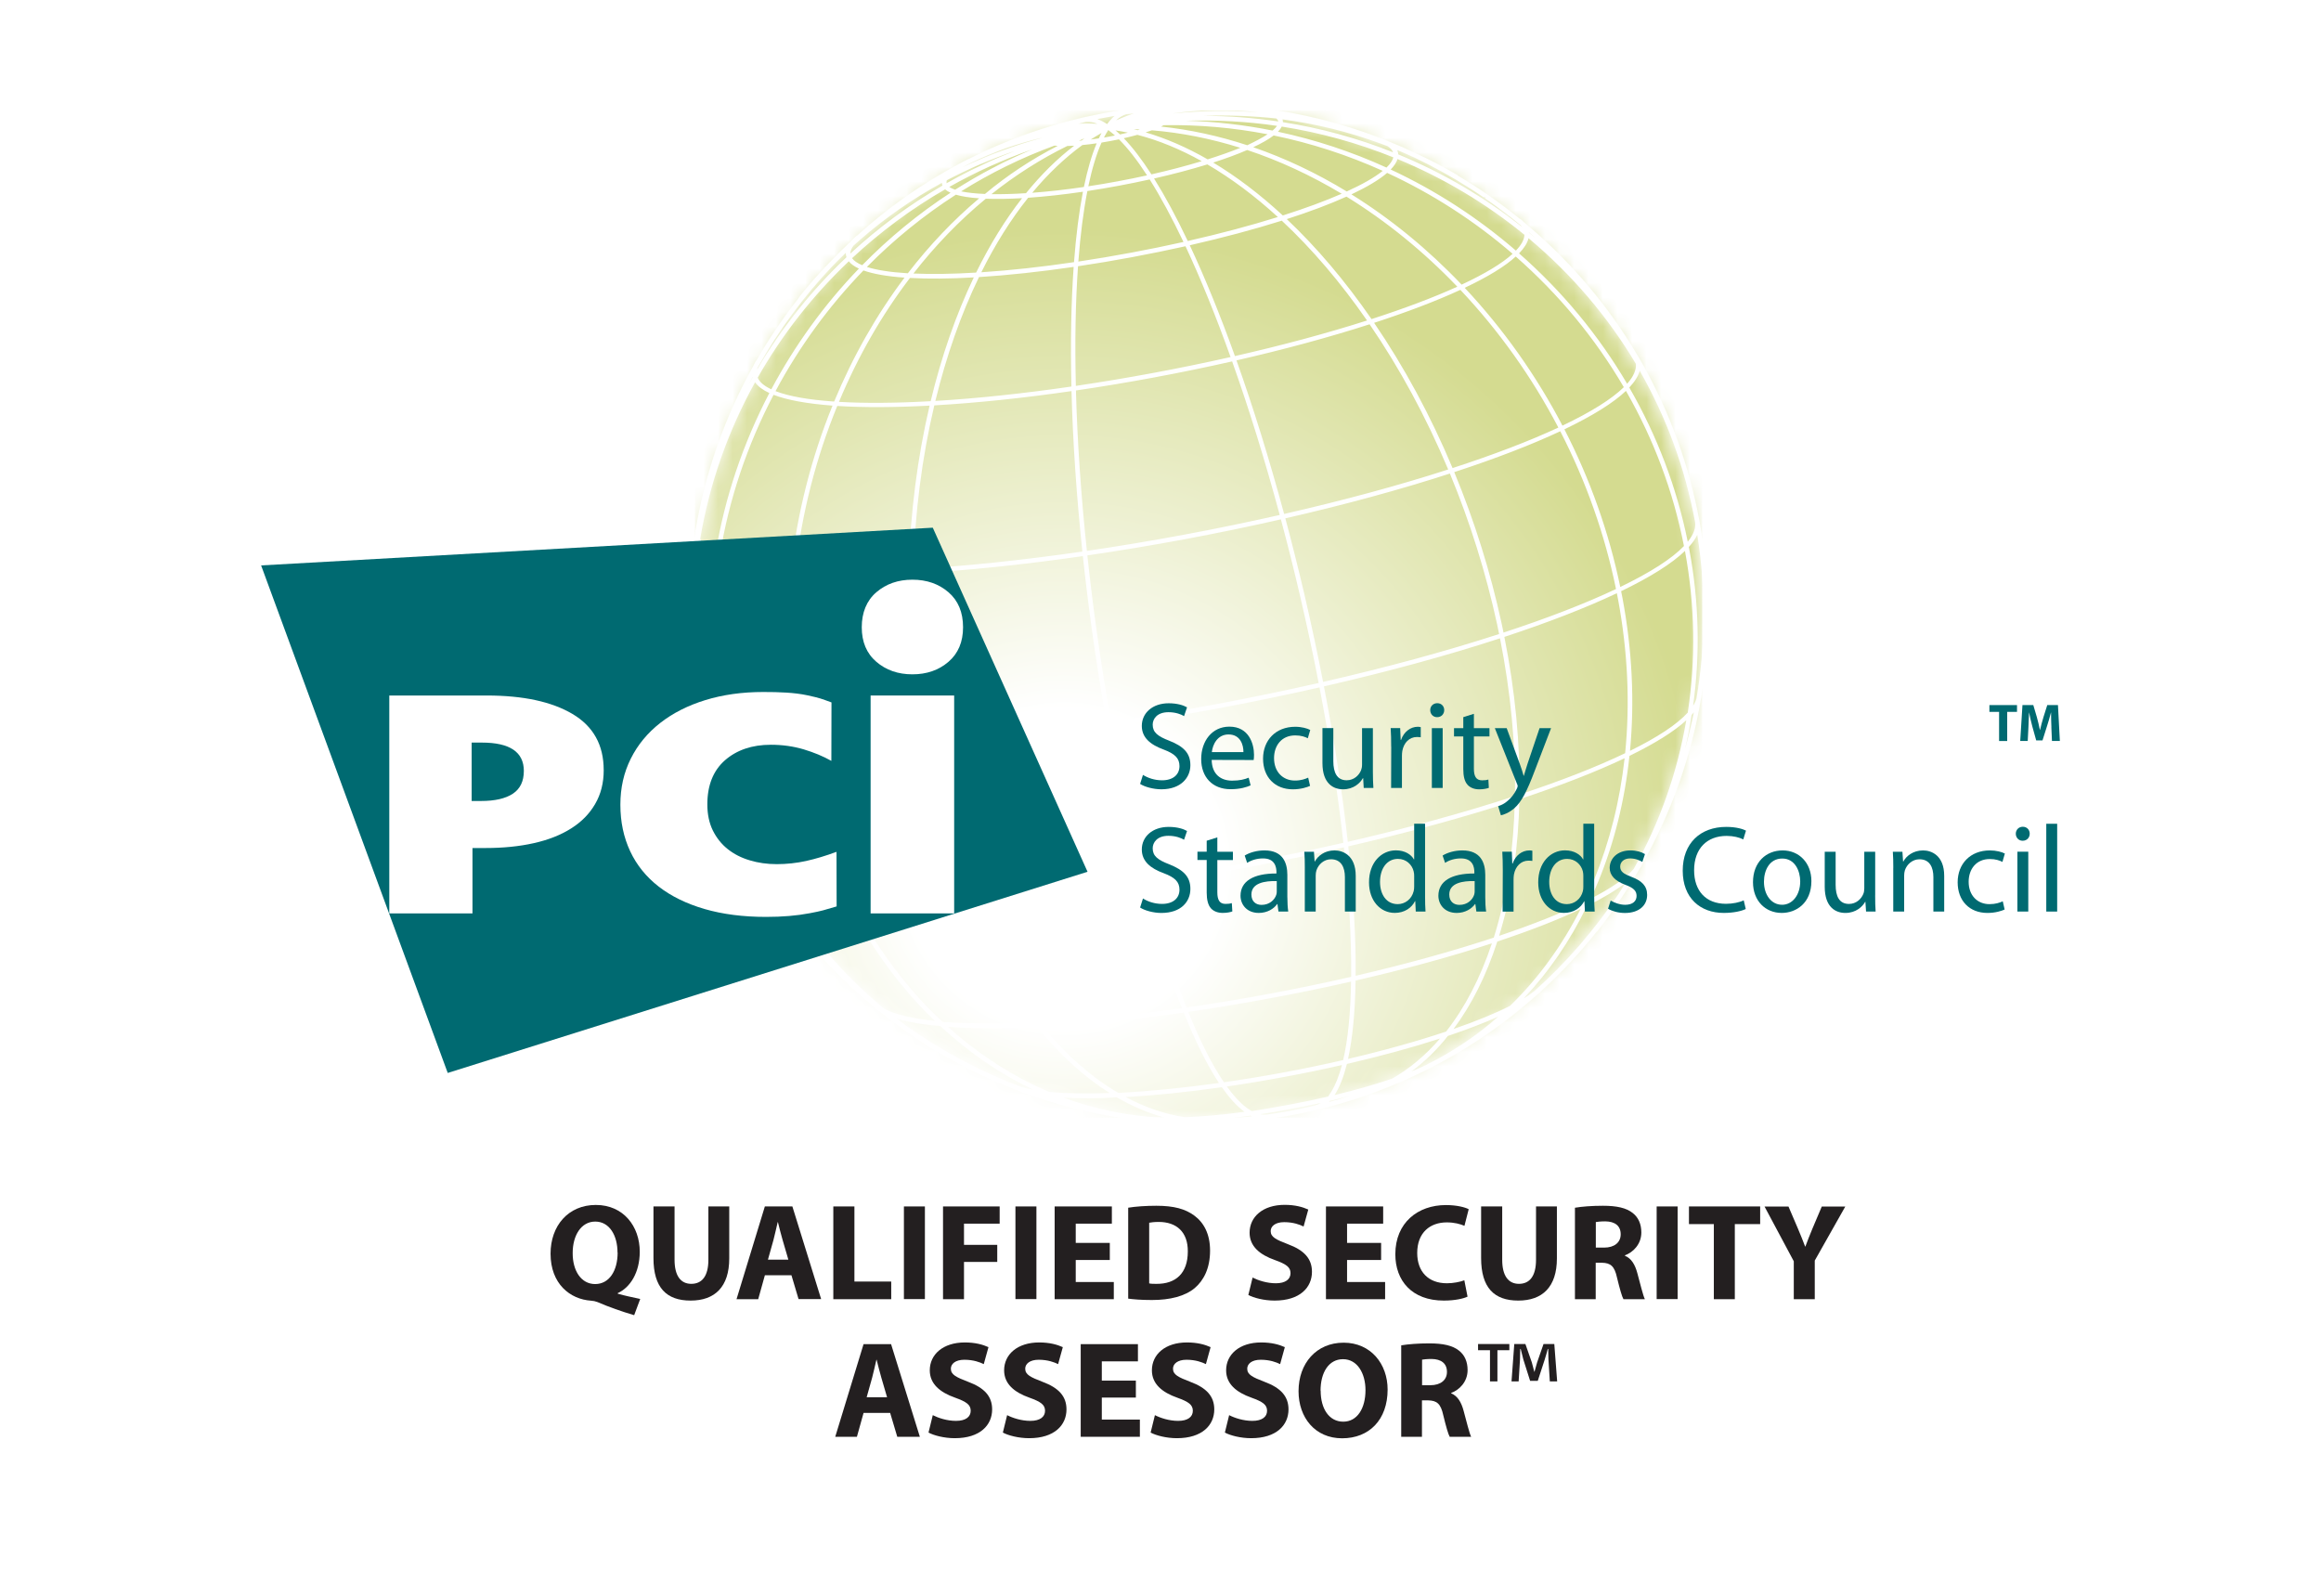
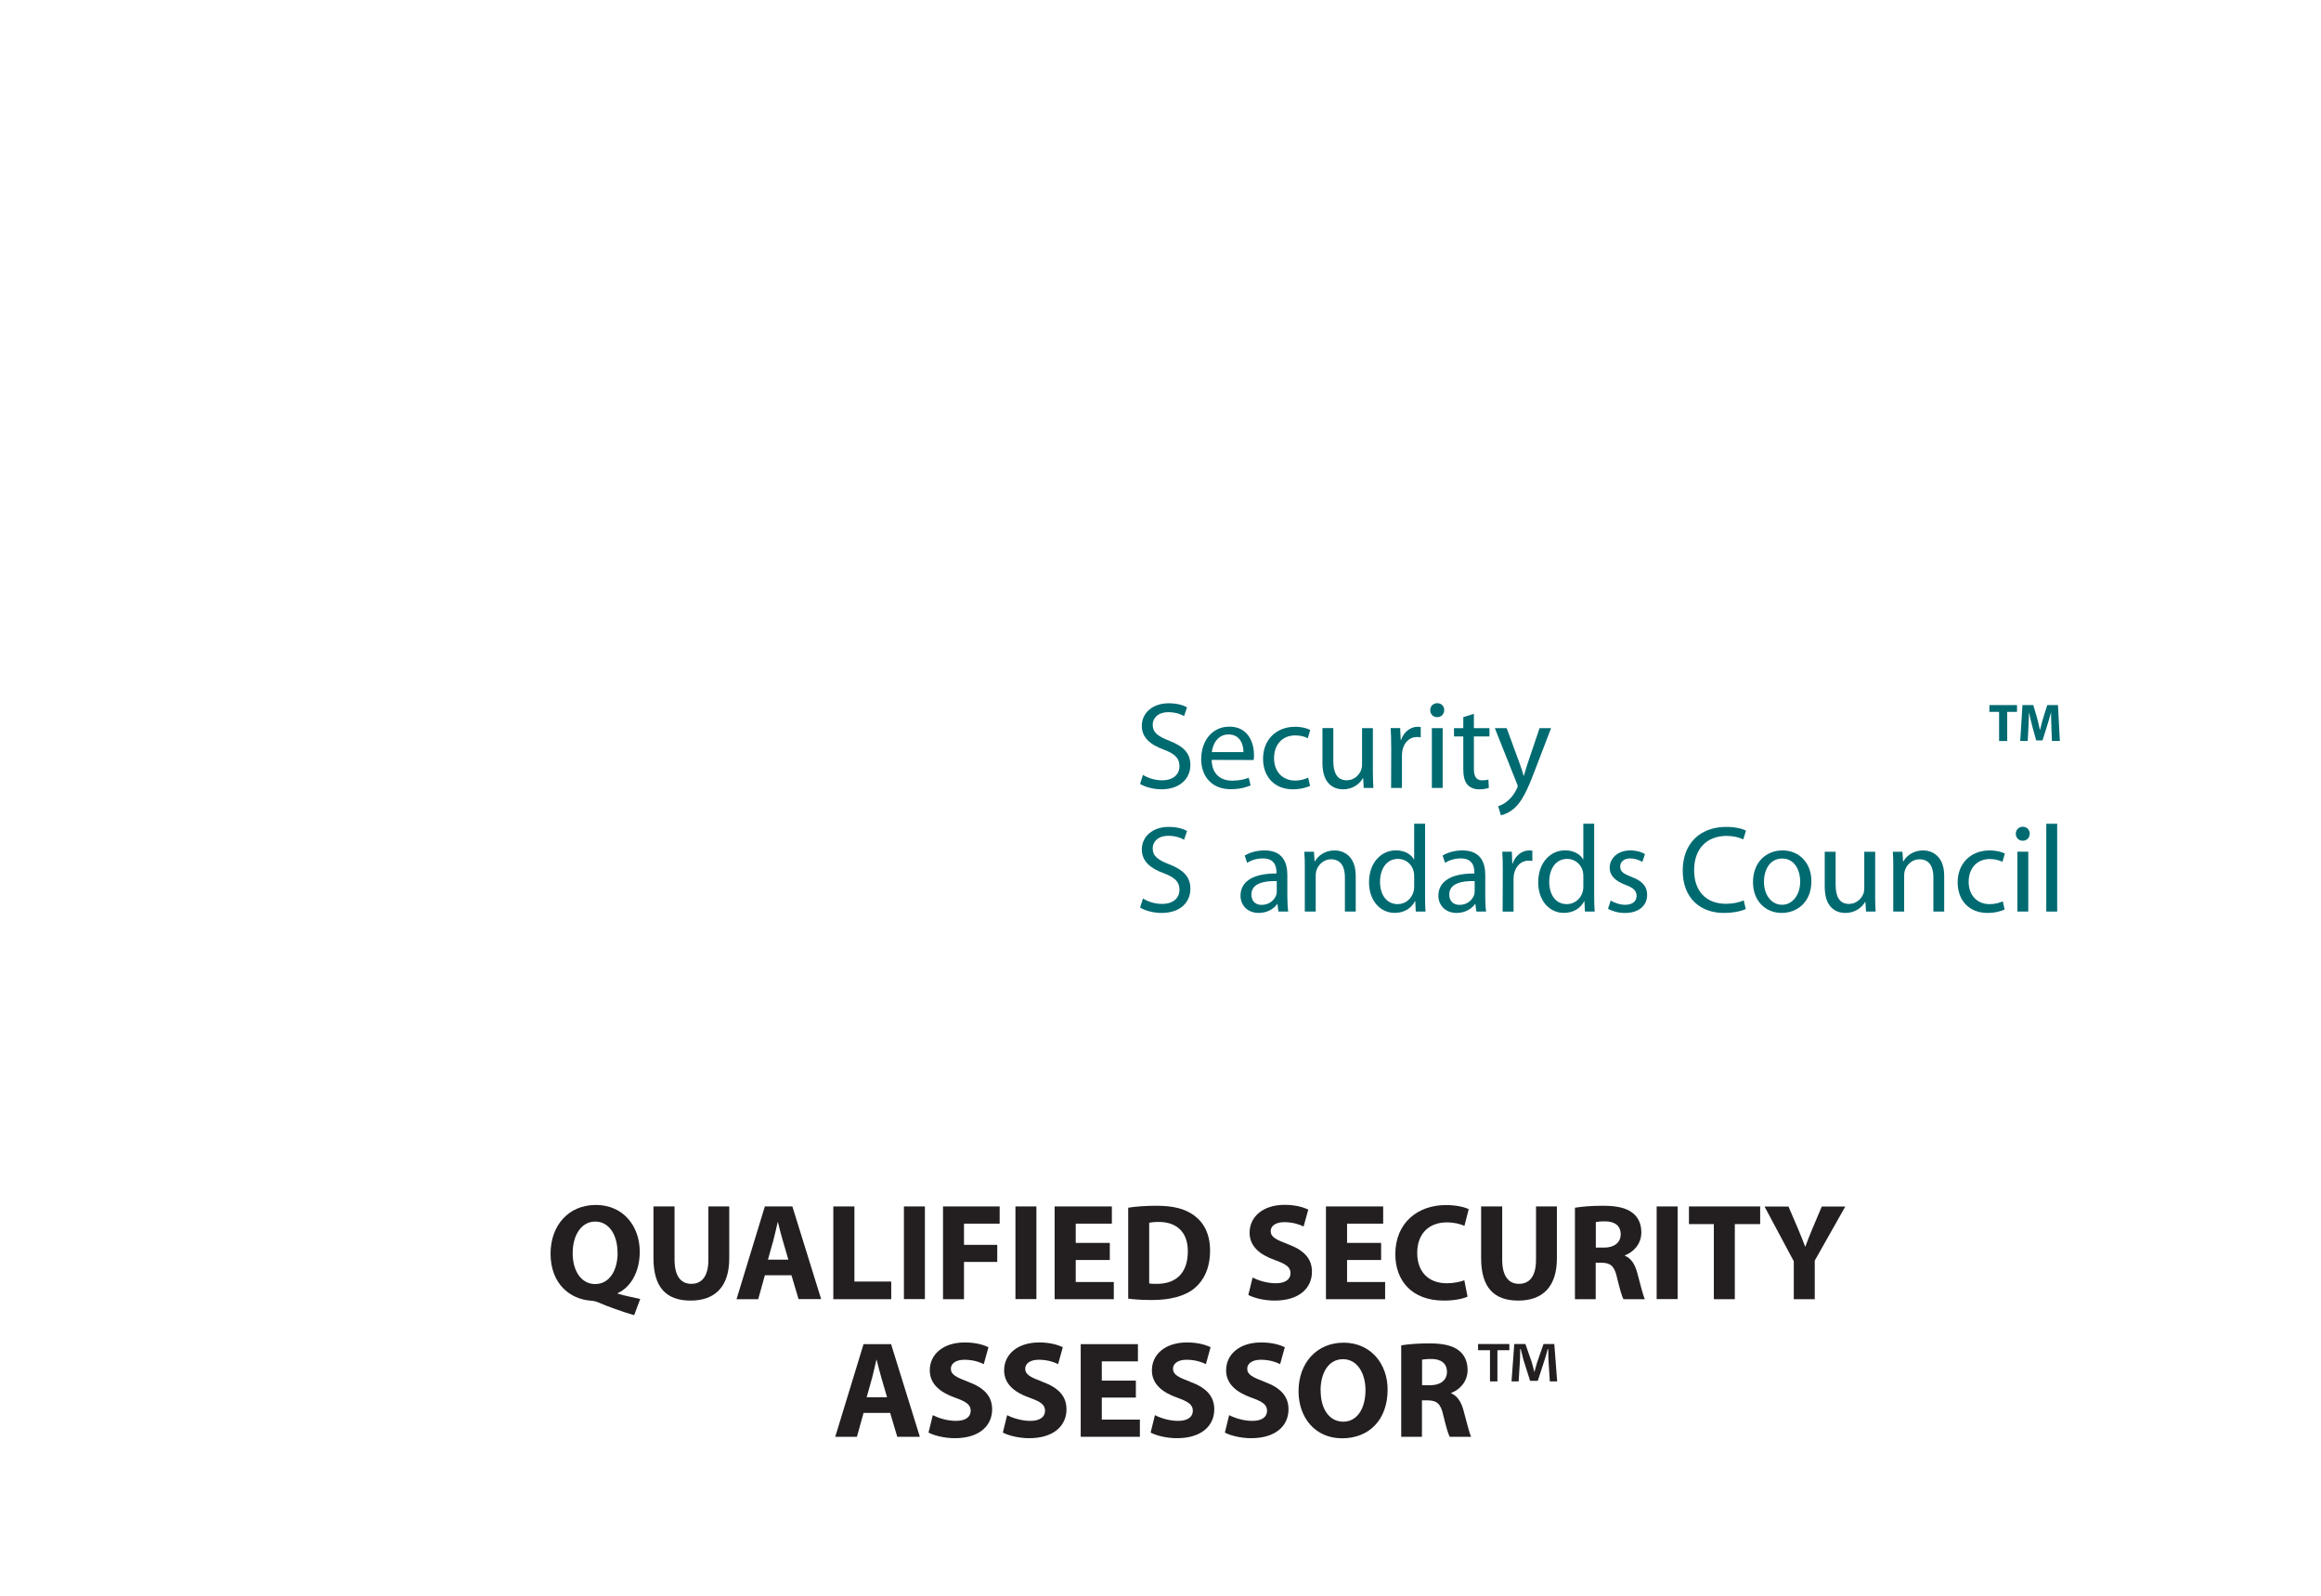
<svg xmlns="http://www.w3.org/2000/svg" width="160" height="110" viewBox="0 0 160 110" fill="none">
  <rect width="160" height="110" fill="white" />
  <mask id="mask0_29745_62956" style="mask-type:luminance" maskUnits="userSpaceOnUse" x="47" y="7" width="71" height="71">
-     <path d="M117.341 42.326C117.341 61.501 101.796 77.043 82.624 77.043C63.453 77.043 47.906 61.499 47.906 42.326C47.906 23.152 63.448 7.609 82.624 7.609C101.801 7.609 117.341 23.154 117.341 42.326Z" fill="white" />
-   </mask>
+     </mask>
  <g mask="url(#mask0_29745_62956)">
    <path d="M117.343 7.609H47.906V77.044H117.343V7.609Z" fill="url(#paint0_radial_29745_62956)" />
  </g>
  <path d="M117.073 35.911C117.029 35.67 116.979 35.431 116.928 35.191C116.141 31.387 114.751 27.849 112.883 24.657C112.867 24.62 112.852 24.584 112.832 24.55L112.824 24.555C110.834 21.183 108.306 18.204 105.381 15.706C105.255 15.596 105.127 15.491 104.999 15.384C104.944 15.323 104.88 15.264 104.811 15.207L104.802 15.22C103.397 14.074 101.91 13.035 100.348 12.117L100.357 12.105C99.473 11.586 98.56 11.111 97.63 10.678C96.957 10.359 96.275 10.059 95.581 9.781C95.489 9.735 95.388 9.687 95.278 9.644L95.271 9.66C92.567 8.607 89.716 7.884 86.779 7.531V7.528C86.718 7.52 86.656 7.515 86.594 7.509C86.514 7.499 86.434 7.486 86.348 7.478V7.482C86.258 7.474 86.167 7.464 86.075 7.456C84.618 7.309 83.139 7.257 81.648 7.3C81.648 7.3 81.635 7.3 81.626 7.3C80.391 7.336 79.144 7.439 77.895 7.609V7.606L77.778 7.624C77.766 7.627 77.751 7.632 77.738 7.633C77.422 7.676 77.106 7.726 76.79 7.782C76.597 7.812 76.403 7.845 76.211 7.882C76.02 7.917 75.828 7.956 75.637 7.997C75.322 8.061 75.01 8.13 74.698 8.2C74.686 8.203 74.671 8.203 74.655 8.206L74.542 8.23L74.545 8.235C73.316 8.527 72.118 8.88 70.95 9.291C70.942 9.294 70.936 9.296 70.929 9.299C69.522 9.797 68.164 10.378 66.855 11.04C66.801 11.064 66.751 11.093 66.699 11.118V11.114C66.595 11.166 66.502 11.216 66.41 11.265C66.349 11.297 66.285 11.328 66.225 11.361V11.364C63.619 12.746 61.225 14.444 59.085 16.394L59.075 16.383C58.981 16.466 58.902 16.549 58.827 16.63C58.279 17.141 57.748 17.668 57.234 18.212C56.521 18.948 55.842 19.72 55.206 20.523L55.217 20.53C54.093 21.948 53.082 23.448 52.186 25.02L52.174 25.01C52.126 25.091 52.089 25.169 52.056 25.248C50.097 28.744 48.728 32.587 48.058 36.611H48.048C48.042 36.651 48.042 36.69 48.039 36.731C47.407 40.614 47.42 44.667 48.181 48.751C48.95 52.877 50.417 56.698 52.435 60.117L52.427 60.124C52.453 60.161 52.477 60.197 52.502 60.236C54.614 63.778 57.32 66.885 60.461 69.448L60.451 69.461C60.512 69.51 60.579 69.555 60.647 69.601C60.695 69.64 60.74 69.676 60.786 69.715C61.335 70.15 61.895 70.568 62.467 70.971C63.231 71.519 64.018 72.038 64.833 72.52L64.843 72.506C66.486 73.478 68.213 74.314 70.002 75.01L69.996 75.025C70.098 75.064 70.205 75.099 70.32 75.132C72.901 76.106 75.61 76.779 78.397 77.121C78.457 77.127 78.516 77.138 78.575 77.145V77.141C78.718 77.157 78.862 77.172 79.005 77.188V77.191C79.06 77.197 79.117 77.201 79.173 77.205C81.851 77.47 84.592 77.432 87.358 77.052C87.38 77.049 87.399 77.049 87.423 77.046V77.043C87.961 76.969 88.502 76.881 89.043 76.781C89.584 76.679 90.117 76.567 90.648 76.441V76.446C90.671 76.439 90.692 76.431 90.712 76.425C93.428 75.783 96.002 74.834 98.404 73.62C98.485 73.581 98.567 73.543 98.643 73.501V73.497C98.742 73.446 98.84 73.394 98.939 73.347C98.985 73.324 99.028 73.297 99.074 73.273C101.562 71.949 103.854 70.34 105.919 68.497C106.016 68.419 106.112 68.344 106.195 68.267L106.185 68.256C107.599 66.968 108.9 65.57 110.082 64.078L110.093 64.088C110.676 63.351 111.22 62.589 111.734 61.807C112.157 61.172 112.565 60.521 112.948 59.859C113.001 59.787 113.049 59.715 113.089 59.645L113.076 59.637C115.077 56.123 116.48 52.257 117.172 48.197C117.187 48.151 117.196 48.104 117.206 48.058H117.196C117.849 44.137 117.841 40.042 117.073 35.916M102.37 13.541C102.398 13.562 102.425 13.581 102.453 13.598C103.301 14.184 104.125 14.808 104.916 15.464C105.066 15.627 105.157 15.797 105.193 15.979C102.523 13.804 99.523 12.027 96.302 10.708C96.302 10.656 96.302 10.601 96.294 10.547C96.267 10.396 96.191 10.258 96.069 10.129C96.578 10.332 97.079 10.55 97.577 10.78C98.903 11.409 100.188 12.124 101.422 12.912C101.741 13.116 102.058 13.324 102.37 13.539V13.541ZM96.179 10.569C96.186 10.601 96.184 10.632 96.184 10.664C93.69 9.654 91.058 8.924 88.346 8.506C88.354 8.449 88.358 8.39 88.349 8.335C88.333 8.256 88.298 8.181 88.243 8.109C90.599 8.402 92.913 8.959 95.155 9.778C95.342 9.847 95.53 9.918 95.718 9.992C95.985 10.163 96.143 10.356 96.183 10.569H96.179ZM116.263 37.939C116.965 41.718 117.011 45.521 116.438 49.189C115.658 50.045 114.225 50.974 112.262 51.929C112.605 48.503 112.447 44.917 111.767 41.271C111.73 41.08 111.694 40.89 111.652 40.7C113.767 39.685 115.334 38.694 116.229 37.778C116.239 37.834 116.251 37.888 116.263 37.941V37.939ZM49.638 50.18C50.804 50.713 52.62 51.074 54.958 51.261C54.992 51.451 55.024 51.644 55.06 51.835C55.739 55.482 56.883 58.886 58.436 61.956C56.261 61.771 54.588 61.421 53.553 60.904C51.698 57.687 50.37 54.122 49.668 50.348C49.656 50.294 49.648 50.236 49.638 50.182V50.18ZM58.547 17.578C58.507 17.364 58.587 17.127 58.776 16.873C58.924 16.737 59.071 16.605 59.224 16.472C61.018 14.902 62.979 13.549 65.069 12.424C65.045 12.51 65.037 12.593 65.052 12.673C65.061 12.729 65.087 12.78 65.116 12.831C62.735 14.198 60.544 15.826 58.579 17.668C58.568 17.637 58.555 17.61 58.549 17.578H58.547ZM71.973 9.693C71.997 9.721 72.03 9.749 72.072 9.773C69.648 10.542 67.353 11.554 65.213 12.777C65.189 12.737 65.173 12.697 65.163 12.654C65.146 12.558 65.168 12.453 65.231 12.342C67.356 11.217 69.616 10.33 71.973 9.695V9.693ZM72.172 9.325C73.123 9.125 74.09 8.977 75.08 8.891C74.049 9.066 73.031 9.291 72.032 9.558C72.022 9.491 72.072 9.411 72.172 9.325ZM72.991 8.886C73.747 8.765 74.526 8.714 75.324 8.739C75.37 8.739 75.418 8.746 75.463 8.747C74.433 8.821 73.419 8.956 72.431 9.152C72.581 9.068 72.769 8.977 72.991 8.886ZM80.194 7.707C79.2 7.879 78.206 8.118 77.218 8.418C77.26 8.401 77.303 8.38 77.347 8.363C78.082 8.05 78.827 7.817 79.575 7.657C79.818 7.664 80.025 7.68 80.194 7.705V7.707ZM80.711 7.941C79.684 8.051 78.653 8.208 77.627 8.417C78.581 8.141 79.537 7.93 80.496 7.775C80.625 7.818 80.697 7.876 80.713 7.941H80.711ZM88.057 8.09C88.154 8.171 88.213 8.26 88.232 8.356C88.24 8.398 88.24 8.444 88.232 8.489C85.792 8.12 83.29 8.002 80.751 8.157C80.778 8.12 80.802 8.083 80.814 8.047C83.241 7.791 85.669 7.804 88.057 8.09ZM111.652 41.293C112.335 44.954 112.49 48.553 112.137 51.99C110.138 52.952 107.602 53.942 104.66 54.912C104.722 51.401 104.371 47.654 103.603 43.84C106.715 42.817 109.405 41.772 111.545 40.752C111.584 40.933 111.619 41.111 111.652 41.293ZM87.522 68.607C85.556 68.973 83.621 69.29 81.744 69.558C80.77 67.125 79.823 64.177 78.94 60.863C81.184 60.537 83.501 60.157 85.866 59.715C88.228 59.275 90.529 58.799 92.74 58.292C93.111 61.704 93.285 64.793 93.256 67.415C91.406 67.84 89.488 68.24 87.522 68.607ZM93.253 67.54C93.221 69.796 93.034 71.7 92.689 73.158C91.346 73.468 89.957 73.757 88.532 74.025C87.111 74.29 85.703 74.52 84.34 74.714C83.493 73.479 82.633 71.768 81.792 69.675C83.656 69.407 85.58 69.089 87.545 68.722C89.507 68.357 91.418 67.961 93.253 67.541V67.54ZM55.078 51.269C57.443 51.449 60.328 51.459 63.601 51.291C64.259 55.126 65.278 58.748 66.6 61.999C63.507 62.155 60.786 62.146 58.573 61.967C57.007 58.889 55.858 55.474 55.177 51.813C55.142 51.633 55.11 51.451 55.08 51.269H55.078ZM92.726 58.179C90.514 58.684 88.21 59.162 85.845 59.602C83.48 60.042 81.158 60.425 78.911 60.751C78.042 57.47 77.239 53.833 76.545 49.971C78.902 49.63 81.338 49.228 83.826 48.763C86.314 48.301 88.732 47.8 91.054 47.268C91.796 51.12 92.358 54.803 92.728 58.179H92.726ZM83.804 48.65C81.316 49.113 78.881 49.517 76.524 49.858C76.162 47.836 75.83 45.757 75.531 43.631C75.273 41.793 75.053 39.978 74.863 38.204C77.06 37.885 79.331 37.51 81.648 37.077C83.965 36.647 86.217 36.177 88.384 35.686C88.848 37.411 89.292 39.181 89.715 40.992C90.202 43.081 90.642 45.142 91.031 47.158C88.71 47.686 86.29 48.187 83.802 48.652L83.804 48.65ZM79.548 25.805C77.681 26.152 75.854 26.457 74.082 26.717C74.004 23.606 74.058 20.759 74.234 18.269C75.46 18.086 76.728 17.875 78.027 17.633C79.325 17.39 80.582 17.131 81.792 16.862C82.855 19.12 83.928 21.758 84.975 24.688C83.231 25.085 81.417 25.46 79.548 25.806V25.805ZM85.015 24.796C86.182 28.066 87.313 31.698 88.355 35.574C86.191 36.066 83.941 36.533 81.627 36.964C79.313 37.395 77.046 37.77 74.853 38.091C74.43 34.096 74.177 30.302 74.086 26.832C75.863 26.572 77.698 26.269 79.57 25.919C81.442 25.572 83.263 25.195 85.015 24.796ZM78.003 17.518C76.72 17.757 75.463 17.968 74.244 18.148C74.384 16.231 74.599 14.53 74.888 13.086C75.608 12.978 76.35 12.853 77.108 12.713C77.868 12.571 78.605 12.419 79.317 12.261C80.103 13.506 80.919 15.014 81.741 16.752C80.536 17.021 79.288 17.28 78.003 17.518ZM77.089 12.599C76.35 12.737 75.621 12.858 74.914 12.963C75.177 11.666 75.501 10.581 75.884 9.741C76.101 9.706 76.32 9.668 76.537 9.628C76.752 9.588 76.969 9.545 77.183 9.497C77.844 10.143 78.536 11.04 79.251 12.156C78.549 12.312 77.828 12.462 77.089 12.599ZM76.219 8.905C76.084 9.122 75.954 9.363 75.831 9.63C75.474 9.685 75.134 9.732 74.815 9.765C75.271 9.449 75.74 9.162 76.219 8.905ZM74.582 9.788C74.325 9.812 74.084 9.827 73.859 9.837C74.469 9.553 75.088 9.29 75.72 9.05C75.332 9.275 74.952 9.521 74.582 9.788ZM76.385 8.825C76.613 8.983 76.846 9.175 77.084 9.4C76.899 9.438 76.711 9.478 76.513 9.513C76.318 9.551 76.128 9.583 75.942 9.614C76.082 9.318 76.23 9.055 76.385 8.827V8.825ZM76.569 8.84C77.106 8.907 77.647 9.007 78.187 9.136C77.876 9.219 77.544 9.301 77.189 9.376C76.98 9.173 76.773 8.993 76.569 8.84ZM77.087 8.797C77.762 8.79 78.433 8.814 79.106 8.86C78.892 8.932 78.662 9.002 78.415 9.074C77.973 8.959 77.531 8.868 77.087 8.797ZM75.247 9.114C74.679 9.339 74.118 9.583 73.565 9.85C73.339 9.855 73.138 9.851 72.957 9.84C73.707 9.574 74.47 9.331 75.247 9.116V9.114ZM72.681 9.816C72.594 9.807 72.515 9.794 72.447 9.78C73.074 9.588 73.711 9.411 74.357 9.253C73.79 9.427 73.233 9.615 72.681 9.816ZM73.321 9.969C71.403 10.916 69.593 12.095 67.91 13.472C67.128 13.44 66.483 13.361 66.016 13.235C68.097 11.913 70.329 10.803 72.691 9.938C72.876 9.958 73.087 9.968 73.32 9.969H73.321ZM73.586 9.966C73.838 9.96 74.111 9.944 74.394 9.922C73.104 10.866 71.901 12.042 70.793 13.415C69.783 13.48 68.869 13.504 68.084 13.479C69.793 12.092 71.634 10.909 73.585 9.966H73.586ZM74.622 9.899C74.995 9.864 75.383 9.815 75.775 9.756C75.4 10.606 75.081 11.688 74.818 12.978C73.439 13.18 72.132 13.324 70.948 13.405C72.078 12.022 73.304 10.841 74.622 9.899ZM77.288 9.473C77.676 9.387 78.058 9.294 78.418 9.194C79.984 9.596 81.555 10.254 83.107 11.141C81.974 11.49 80.702 11.83 79.342 12.137C78.635 11.029 77.947 10.134 77.288 9.475V9.473ZM78.637 9.132C78.91 9.052 79.17 8.967 79.408 8.884C81.568 9.06 83.712 9.502 85.805 10.178C85.082 10.485 84.221 10.793 83.255 11.095C81.728 10.212 80.181 9.548 78.637 9.13V9.132ZM79.656 8.789C79.874 8.704 80.067 8.619 80.233 8.532C82.746 8.49 85.229 8.72 87.645 9.204C87.256 9.492 86.683 9.799 85.965 10.108C83.901 9.43 81.788 8.983 79.658 8.789H79.656ZM79.387 8.765C78.774 8.715 78.165 8.691 77.552 8.685C78.353 8.607 79.152 8.559 79.949 8.536C79.784 8.611 79.596 8.688 79.385 8.765H79.387ZM78.434 8.493C79.093 8.409 79.751 8.343 80.405 8.297C80.344 8.337 80.274 8.375 80.198 8.415C79.61 8.426 79.023 8.453 78.434 8.493ZM72.234 9.845C72.298 9.869 72.37 9.885 72.451 9.901C70.125 10.769 67.926 11.877 65.869 13.19C65.599 13.102 65.4 12.993 65.283 12.869C67.45 11.634 69.775 10.614 72.234 9.843V9.845ZM65.752 13.266C63.464 14.741 61.361 16.466 59.474 18.4C59.048 18.231 58.756 18.027 58.624 17.784C60.595 15.933 62.794 14.299 65.184 12.927C65.302 13.057 65.495 13.171 65.754 13.266H65.752ZM65.893 13.313C66.354 13.455 66.991 13.544 67.769 13.587C65.894 15.142 64.177 16.943 62.644 18.939C61.338 18.866 60.296 18.702 59.589 18.446C61.482 16.512 63.595 14.784 65.893 13.314V13.313ZM67.937 13.597C68.725 13.632 69.654 13.614 70.685 13.549C69.451 15.1 68.341 16.897 67.367 18.89C65.628 18.994 64.082 19.015 62.782 18.948C64.324 16.948 66.051 15.146 67.937 13.595V13.597ZM70.84 13.538C72.037 13.458 73.371 13.313 74.793 13.1C74.504 14.549 74.287 16.251 74.145 18.162C71.748 18.517 69.499 18.754 67.496 18.88C68.476 16.884 69.598 15.087 70.84 13.539V13.538ZM74.135 18.284C73.955 20.776 73.899 23.623 73.972 26.732C70.497 27.239 67.246 27.579 64.366 27.747C65.128 24.566 66.164 21.617 67.434 19.008C69.445 18.884 71.706 18.643 74.135 18.285V18.284ZM73.977 26.848C74.065 30.319 74.315 34.115 74.737 38.107C70.434 38.731 66.413 39.144 62.867 39.339C62.98 35.322 63.488 31.441 64.342 27.849C67.228 27.686 70.49 27.352 73.975 26.847L73.977 26.848ZM74.749 38.221C74.936 39.996 75.158 41.809 75.416 43.649C75.712 45.771 76.045 47.854 76.407 49.876C71.792 50.543 67.487 50.98 63.697 51.184C63.656 50.922 63.609 50.666 63.566 50.402C62.992 46.718 62.771 43.028 62.864 39.444C66.418 39.252 70.442 38.844 74.748 38.221H74.749ZM89.828 40.962C89.405 39.154 88.958 37.382 88.497 35.659C92.737 34.69 96.639 33.621 100.022 32.52C101.401 35.829 102.523 39.351 103.313 42.996C103.369 43.255 103.418 43.513 103.471 43.772C99.866 44.945 95.688 46.089 91.145 47.128C90.755 45.111 90.313 43.049 89.828 40.96V40.962ZM88.467 35.55C87.423 31.672 86.289 28.044 85.122 24.774C88.553 23.99 91.714 23.128 94.469 22.24C96.558 25.283 98.431 28.723 99.981 32.427C96.601 33.52 92.702 34.585 88.465 35.552L88.467 35.55ZM85.082 24.664C84.034 21.737 82.955 19.101 81.888 16.841C84.283 16.3 86.479 15.71 88.401 15.1C90.527 17.079 92.554 19.458 94.411 22.149C91.663 23.031 88.507 23.885 85.082 24.664ZM81.836 16.731C81.016 14.998 80.201 13.49 79.409 12.24C80.815 11.926 82.111 11.581 83.257 11.227C84.974 12.221 86.664 13.495 88.299 15.006C86.383 15.609 84.203 16.195 81.836 16.731ZM83.405 11.181C84.391 10.87 85.261 10.552 85.986 10.236C88.304 11.002 90.562 12.06 92.72 13.37C91.534 13.902 90.084 14.441 88.422 14.967C86.798 13.46 85.113 12.183 83.405 11.181ZM86.14 10.166C86.85 9.848 87.41 9.532 87.79 9.235C90.463 9.78 93.056 10.629 95.52 11.754C94.951 12.245 94.038 12.775 92.846 13.316C90.7 12.004 88.448 10.941 86.14 10.167V10.166ZM87.902 9.14C88.113 8.958 88.25 8.782 88.312 8.618C91.038 9.038 93.677 9.77 96.179 10.788C96.143 11.063 95.945 11.358 95.61 11.671C93.151 10.547 90.567 9.692 87.902 9.141V9.14ZM87.766 9.111C85.379 8.627 82.925 8.386 80.443 8.414C80.513 8.37 80.574 8.327 80.625 8.283C83.194 8.117 85.732 8.228 88.199 8.6C88.137 8.76 87.988 8.932 87.765 9.111H87.766ZM58.541 17.861C58.689 18.105 58.978 18.311 59.395 18.483C56.952 21.003 54.872 23.866 53.23 26.968C52.648 26.711 52.271 26.398 52.132 26.03C53.84 23.017 56 20.262 58.541 17.861ZM59.511 18.529C60.221 18.794 61.255 18.97 62.557 19.051C60.566 21.668 58.892 24.614 57.582 27.785C55.734 27.662 54.283 27.405 53.337 27.014C54.981 23.912 57.062 21.046 59.511 18.528V18.529ZM62.696 19.058C63.999 19.133 65.553 19.118 67.307 19.016C66.041 21.63 65.009 24.577 64.249 27.753C61.75 27.895 59.535 27.908 57.703 27.793C59.017 24.619 60.7 21.673 62.696 19.058ZM64.227 27.858C63.375 31.451 62.865 35.33 62.754 39.347C59.679 39.514 56.968 39.52 54.738 39.362C55.188 35.359 56.19 31.476 57.668 27.881C59.508 28.002 61.724 27.996 64.227 27.858ZM62.751 39.45C62.657 43.038 62.878 46.732 63.453 50.418C63.493 50.677 63.541 50.931 63.582 51.189C60.304 51.36 57.419 51.356 55.062 51.179C54.393 47.251 54.307 43.295 54.727 39.452C56.963 39.613 59.68 39.61 62.751 39.452V39.45ZM63.718 51.283C67.509 51.084 71.815 50.653 76.428 49.986C77.122 53.849 77.927 57.486 78.796 60.767C74.414 61.397 70.32 61.807 66.719 61.992C65.397 58.742 64.374 55.121 63.718 51.283ZM78.827 60.879C79.709 64.192 80.659 67.137 81.63 69.576C78.007 70.093 74.601 70.425 71.614 70.572C71.47 70.391 71.33 70.211 71.186 70.024C69.487 67.787 67.998 65.101 66.766 62.098C70.367 61.916 74.457 61.506 78.828 60.879H78.827ZM92.851 58.266C97.154 57.279 101.117 56.185 104.541 55.06C104.473 58.306 104.053 61.348 103.273 64.045C103.207 64.27 103.139 64.492 103.072 64.709C100.233 65.65 96.934 66.564 93.368 67.388C93.395 64.763 93.219 61.672 92.851 58.266ZM92.836 58.151C92.468 54.778 91.907 51.093 91.165 47.241C95.709 46.2 99.882 45.055 103.491 43.875C104.259 47.693 104.608 51.438 104.545 54.947C101.118 56.069 97.151 57.164 92.836 58.151ZM103.582 43.738C103.53 43.483 103.482 43.229 103.426 42.974C102.634 39.326 101.511 35.801 100.132 32.486C103.054 31.532 105.588 30.554 107.617 29.599C109.394 33.032 110.736 36.753 111.526 40.66C109.393 41.676 106.701 42.72 103.581 43.738H103.582ZM100.091 32.392C98.541 28.687 96.671 25.246 94.582 22.201C96.965 21.43 99.036 20.639 100.708 19.862C103.383 22.685 105.714 25.945 107.575 29.521C105.552 30.469 103.019 31.439 100.091 32.392ZM94.523 22.113C92.67 19.423 90.647 17.047 88.524 15.062C90.197 14.529 91.652 13.981 92.841 13.444C95.646 15.161 98.278 17.307 100.643 19.793C98.975 20.562 96.904 21.344 94.523 22.113ZM92.967 13.388C94.151 12.842 95.056 12.306 95.623 11.803C98.814 13.271 101.787 15.194 104.439 17.497C103.696 18.201 102.433 18.963 100.755 19.744C98.393 17.258 95.768 15.111 92.969 13.389L92.967 13.388ZM95.713 11.719C96.041 11.409 96.234 11.109 96.286 10.83C99.523 12.156 102.531 13.949 105.205 16.144C105.208 16.538 104.972 16.962 104.521 17.416C101.87 15.114 98.899 13.188 95.713 11.719ZM80.584 8.168C79.907 8.214 79.229 8.28 78.551 8.364C79.258 8.241 79.968 8.141 80.678 8.063C80.656 8.096 80.625 8.133 80.584 8.168ZM77.301 8.257C77.046 8.366 76.794 8.484 76.543 8.608C76.875 8.179 77.24 7.897 77.638 7.777C78.168 7.713 78.65 7.675 79.063 7.662C78.471 7.814 77.882 8.01 77.303 8.257H77.301ZM73.47 8.702C73.862 8.565 74.322 8.426 74.84 8.297C75.254 8.265 75.694 8.398 76.16 8.678C75.881 8.653 75.603 8.632 75.326 8.623C74.697 8.602 74.078 8.631 73.47 8.702ZM74.199 9.175C73.534 9.341 72.879 9.523 72.233 9.725C72.179 9.705 72.139 9.684 72.105 9.657C72.796 9.473 73.495 9.314 74.199 9.173V9.175ZM52.062 26.156C52.236 26.502 52.617 26.799 53.185 27.046C51.342 30.552 50.05 34.356 49.413 38.308C48.731 37.982 48.312 37.588 48.186 37.124C48.834 33.251 50.161 29.545 52.06 26.156H52.062ZM53.294 27.091C54.258 27.483 55.707 27.744 57.548 27.871C56.074 31.468 55.073 35.351 54.625 39.353C52.376 39.189 50.635 38.857 49.525 38.359C50.157 34.404 51.449 30.598 53.295 27.091H53.294ZM54.612 39.442C54.191 43.287 54.277 47.243 54.942 51.17C52.579 50.985 50.757 50.619 49.62 50.075C48.921 46.157 48.913 42.238 49.51 38.451C50.642 38.944 52.383 39.276 54.612 39.444V39.442ZM58.488 62.058C59.878 64.782 61.589 67.243 63.6 69.368C63.973 69.763 64.356 70.138 64.742 70.504C63.016 70.34 61.699 70.045 60.904 69.614C58.005 67.224 55.554 64.326 53.645 61.064C54.717 61.55 56.371 61.882 58.488 62.06V62.058ZM63.684 69.287C61.697 67.187 60.004 64.758 58.624 62.068C60.844 62.246 63.561 62.256 66.643 62.104C67.883 65.133 69.38 67.84 71.094 70.094C71.218 70.26 71.344 70.42 71.469 70.578C68.945 70.696 66.726 70.678 64.929 70.52C64.508 70.126 64.09 69.718 63.683 69.288L63.684 69.287ZM71.575 70.707C73.205 72.729 74.987 74.317 76.848 75.434C75.089 75.509 73.546 75.485 72.305 75.362C69.718 74.269 67.287 72.691 65.087 70.664C66.882 70.816 69.08 70.829 71.577 70.706L71.575 70.707ZM71.717 70.701C74.682 70.549 78.058 70.214 81.677 69.692C82.513 71.776 83.37 73.486 84.214 74.73C81.626 75.094 79.192 75.329 77.059 75.426C75.175 74.323 73.372 72.734 71.719 70.699L71.717 70.701ZM84.289 74.839C84.805 75.582 85.315 76.152 85.815 76.525C85.904 76.594 85.995 76.652 86.083 76.707C84.493 76.928 83.004 77.067 81.699 77.116C80.198 76.891 78.709 76.359 77.266 75.544C79.358 75.44 81.742 75.204 84.287 74.839H84.289ZM85.883 76.434C85.401 76.074 84.91 75.53 84.414 74.823C85.756 74.628 87.141 74.401 88.552 74.135C89.964 73.873 91.338 73.588 92.657 73.284C92.45 74.124 92.187 74.807 91.868 75.317C91.78 75.453 91.694 75.578 91.6 75.688C90.744 75.884 89.857 76.072 88.944 76.24C88.033 76.409 87.139 76.557 86.266 76.679C86.14 76.609 86.013 76.529 85.883 76.433V76.434ZM91.965 75.38C92.297 74.852 92.568 74.135 92.782 73.257C95.289 72.68 97.595 72.043 99.587 71.389C98.532 72.67 97.335 73.699 96.013 74.451C94.781 74.872 93.342 75.279 91.78 75.648C91.844 75.565 91.906 75.477 91.965 75.381V75.38ZM92.812 73.128C93.151 71.663 93.332 69.763 93.363 67.514C96.926 66.697 100.198 65.797 103.017 64.871C102.207 67.364 101.096 69.496 99.735 71.204C97.711 71.88 95.356 72.538 92.811 73.128H92.812ZM103.155 64.825C105.526 64.038 107.572 63.237 109.192 62.45C107.867 65.133 106.169 67.479 104.147 69.431C103.033 69.992 101.604 70.57 99.936 71.135C101.268 69.423 102.358 67.299 103.155 64.825ZM103.206 64.665C103.266 64.471 103.327 64.276 103.384 64.08C104.171 61.361 104.592 58.294 104.66 55.024C107.591 54.058 110.12 53.069 112.128 52.103C111.81 55.108 111.103 57.987 110.007 60.662C109.782 61.207 109.538 61.737 109.286 62.261C107.668 63.054 105.603 63.869 103.206 64.669V64.665ZM110.112 60.703C111.221 57.998 111.935 55.086 112.251 52.043C114.161 51.114 115.584 50.211 116.409 49.371C115.805 53.102 114.558 56.687 112.714 59.963C112.128 60.654 111.004 61.401 109.456 62.173C109.686 61.693 109.908 61.204 110.114 60.703H110.112ZM111.636 40.61C110.843 36.706 109.498 32.983 107.722 29.55C109.741 28.589 111.247 27.654 112.125 26.786C114.044 30.105 115.449 33.766 116.208 37.671C115.342 38.59 113.775 39.587 111.635 40.612L111.636 40.61ZM107.68 29.472C105.821 25.897 103.49 22.637 100.818 19.812C102.488 19.029 103.747 18.265 104.505 17.553C107.489 20.157 110.064 23.245 112.08 26.706C111.223 27.573 109.718 28.509 107.68 29.472ZM104.589 17.473C105.028 17.037 105.282 16.622 105.317 16.238C108.309 18.713 110.882 21.692 112.883 25.075C112.931 25.551 112.682 26.071 112.161 26.622C110.146 23.164 107.57 20.077 104.588 17.473H104.589ZM105.322 16.088C105.319 16.046 105.315 16.002 105.307 15.959C105.291 15.88 105.266 15.805 105.232 15.729C107.955 18.039 110.334 20.767 112.257 23.843C110.35 20.904 108.003 18.295 105.322 16.088ZM88.108 7.978C88.014 7.906 87.894 7.841 87.752 7.782C89.255 8.007 90.733 8.329 92.18 8.744C90.84 8.401 89.48 8.145 88.108 7.98V7.978ZM87.835 7.949C85.523 7.691 83.177 7.684 80.828 7.928V7.924C80.817 7.853 80.769 7.794 80.692 7.747C82.484 7.475 84.278 7.416 86.064 7.573C86.255 7.59 86.445 7.611 86.638 7.633C87.16 7.705 87.565 7.814 87.837 7.949H87.835ZM80.498 7.657C80.375 7.616 80.221 7.589 80.043 7.569C80.569 7.482 81.097 7.429 81.624 7.416C82.036 7.405 82.444 7.402 82.856 7.405C82.071 7.448 81.284 7.534 80.499 7.659L80.498 7.657ZM79.582 7.541H79.554C79.573 7.537 79.594 7.536 79.615 7.534C79.604 7.534 79.593 7.537 79.582 7.541ZM77.231 7.831C76.92 8.013 76.629 8.303 76.361 8.69C75.972 8.426 75.597 8.259 75.241 8.201C75.383 8.168 75.53 8.136 75.681 8.104C75.865 8.067 76.047 8.029 76.23 7.995C76.417 7.959 76.602 7.93 76.786 7.898C76.937 7.873 77.086 7.85 77.231 7.831ZM72.941 8.777C72.93 8.777 72.919 8.782 72.908 8.784C72.929 8.777 72.949 8.773 72.969 8.766C72.961 8.771 72.951 8.774 72.941 8.777ZM72.52 8.971C72.361 9.055 72.228 9.136 72.129 9.216C71.35 9.384 70.588 9.585 69.836 9.829C70.219 9.677 70.602 9.534 70.99 9.397C71.486 9.219 71.997 9.077 72.519 8.971H72.52ZM71.979 9.369C71.925 9.443 71.904 9.515 71.917 9.583C71.917 9.583 71.917 9.586 71.917 9.588C69.636 10.204 67.452 11.058 65.388 12.129C65.591 11.907 65.928 11.661 66.388 11.406C66.56 11.315 66.732 11.225 66.908 11.138C68.516 10.351 70.211 9.76 71.978 9.368L71.979 9.369ZM65.147 12.253C63.927 12.903 62.752 13.63 61.626 14.43C62.824 13.527 64.085 12.695 65.403 11.944C65.291 12.049 65.207 12.154 65.147 12.253ZM58.491 17.131C58.426 17.296 58.405 17.452 58.432 17.601C58.442 17.655 58.463 17.704 58.483 17.755C55.953 20.143 53.795 22.881 52.087 25.872C52.052 25.69 52.078 25.495 52.159 25.291C53.583 22.749 55.321 20.389 57.328 18.271C57.706 17.88 58.096 17.5 58.491 17.13V17.131ZM52.006 26.02C50.3 29.043 49.051 32.319 48.329 35.743C49.017 32.186 50.252 28.786 51.961 25.653C51.955 25.734 51.961 25.817 51.974 25.894C51.982 25.937 51.992 25.979 52.006 26.02ZM48.143 47.849C47.576 44.29 47.603 40.759 48.149 37.358C48.342 37.762 48.768 38.107 49.4 38.4C48.803 42.181 48.805 46.097 49.491 50.011C48.8 49.654 48.387 49.225 48.293 48.724C48.238 48.431 48.189 48.141 48.141 47.849H48.143ZM49.51 50.118C49.525 50.203 49.537 50.284 49.553 50.367C50.246 54.096 51.55 57.614 53.362 60.802C53.032 60.614 52.777 60.405 52.606 60.175C50.643 56.884 49.201 53.214 48.4 49.257C48.623 49.582 48.996 49.869 49.509 50.118H49.51ZM53.458 60.973C54.77 63.242 56.343 65.339 58.148 67.217C56.138 65.248 54.358 63.028 52.863 60.598C53.029 60.732 53.227 60.856 53.458 60.971V60.973ZM61.278 69.917C62.128 70.267 63.36 70.511 64.899 70.65C67.042 72.643 69.402 74.212 71.917 75.321C71.306 75.246 70.782 75.144 70.353 75.014C67.578 73.967 64.954 72.571 62.54 70.872C62.109 70.562 61.689 70.244 61.276 69.916L61.278 69.917ZM72.297 75.485C73.034 75.796 73.786 76.069 74.548 76.3C73.442 76.037 72.353 75.72 71.285 75.349C71.596 75.404 71.933 75.45 72.297 75.485ZM72.688 75.522C73.909 75.621 75.385 75.632 77.051 75.557C78.377 76.328 79.744 76.857 81.125 77.135C80.411 77.148 79.768 77.132 79.205 77.086C78.913 77.058 78.624 77.023 78.335 76.988C76.391 76.743 74.504 76.251 72.689 75.522H72.688ZM81.691 77.231C81.715 77.237 81.739 77.239 81.763 77.242C81.704 77.24 81.645 77.239 81.586 77.237C81.621 77.234 81.656 77.234 81.69 77.231H81.691ZM82.385 77.199C83.563 77.129 84.87 76.996 86.246 76.802C86.423 76.894 86.595 76.961 86.766 77.003C85.737 77.126 84.709 77.204 83.688 77.237C83.252 77.25 82.818 77.237 82.384 77.197L82.385 77.199ZM86.45 76.771C87.269 76.655 88.111 76.516 88.965 76.355C89.819 76.198 90.655 76.024 91.459 75.839C91.225 76.076 90.969 76.23 90.696 76.305C90.144 76.438 89.586 76.556 89.021 76.661C88.456 76.766 87.892 76.854 87.329 76.932C87.048 76.96 86.753 76.907 86.448 76.771H86.45ZM91.662 75.791C93.015 75.477 94.277 75.132 95.402 74.775C95.011 74.966 94.614 75.134 94.202 75.279C93.24 75.616 92.254 75.913 91.247 76.168C91.394 76.067 91.531 75.943 91.662 75.793V75.791ZM96.061 74.556C96.095 74.545 96.127 74.534 96.16 74.524C96.106 74.545 96.055 74.566 96.002 74.59C96.023 74.58 96.042 74.566 96.061 74.556ZM96.558 74.258C97.748 73.503 98.83 72.517 99.792 71.322C101.372 70.79 102.743 70.251 103.847 69.718C102.422 71.047 100.842 72.182 99.129 73.109C98.857 73.252 98.588 73.394 98.313 73.532C97.807 73.776 97.218 74.019 96.558 74.258ZM104.2 69.544C104.524 69.379 104.822 69.215 105.094 69.052C104.23 69.778 103.332 70.466 102.4 71.112C103.025 70.624 103.627 70.099 104.202 69.546L104.2 69.544ZM104.494 69.253C106.442 67.311 108.079 64.999 109.361 62.368C110.749 61.683 111.807 61.013 112.477 60.381C112.212 60.831 111.938 61.274 111.652 61.713C110.01 64.171 108.06 66.422 105.845 68.401C105.491 68.677 105.038 68.963 104.494 69.252V69.253ZM116.55 49.223C116.722 49.032 116.861 48.843 116.968 48.66C116.449 51.464 115.588 54.172 114.424 56.733C115.431 54.331 116.144 51.811 116.548 49.221L116.55 49.223ZM116.579 49.027C117.124 45.399 117.07 41.646 116.376 37.918C116.36 37.837 116.342 37.755 116.328 37.673C116.714 37.253 116.962 36.852 117.052 36.469C117.729 40.451 117.702 44.396 117.057 48.175C116.981 48.447 116.819 48.733 116.579 49.025V49.027ZM116.304 37.564C115.535 33.667 114.129 30.014 112.208 26.701C112.693 26.202 112.967 25.723 113.001 25.278C114.871 28.492 116.234 32.065 116.954 35.914C116.954 35.92 116.954 35.925 116.954 35.931C117.048 36.433 116.816 36.983 116.299 37.562L116.304 37.564Z" fill="white" />
  <path d="M82.605 77.466C81.455 77.466 80.293 77.409 79.147 77.297L78.879 77.27L78.635 77.243L78.442 77.22C75.608 76.874 72.884 76.202 70.27 75.218C70.16 75.184 70.048 75.147 69.943 75.109L69.853 75.074L69.86 75.058C68.135 74.382 66.456 73.569 64.862 72.632L64.769 72.597C63.974 72.128 63.176 71.605 62.395 71.043C61.799 70.625 61.233 70.201 60.708 69.782L60.628 69.717C60.504 69.628 60.433 69.58 60.371 69.529L60.293 69.466L60.304 69.454C57.141 66.857 54.484 63.771 52.402 60.279C52.378 60.246 52.349 60.208 52.327 60.166L52.279 60.085L52.287 60.078C50.233 56.582 48.814 52.773 48.066 48.759C47.321 44.757 47.273 40.7 47.924 36.708C47.929 36.647 47.93 36.617 47.933 36.588L47.949 36.488H47.957C48.631 32.522 49.973 28.724 51.95 25.191C51.977 25.119 52.019 25.039 52.068 24.955L52.117 24.869L52.13 24.877C52.998 23.361 53.985 21.904 55.06 20.541L55.11 20.455C55.738 19.662 56.425 18.88 57.146 18.136C57.661 17.592 58.199 17.06 58.742 16.553C58.813 16.476 58.895 16.389 58.991 16.305L59.064 16.238L59.074 16.248C61.199 14.322 63.551 12.665 66.068 11.322L66.346 11.173C66.438 11.124 66.532 11.073 66.636 11.022L66.724 10.979V10.982L66.796 10.947C68.114 10.281 69.489 9.694 70.878 9.204C72.043 8.793 73.225 8.445 74.411 8.161L74.615 8.108C74.969 8.031 75.282 7.961 75.6 7.899C75.79 7.857 75.981 7.821 76.174 7.782C76.367 7.747 76.562 7.714 76.757 7.682C77.073 7.628 77.389 7.578 77.706 7.533L77.955 7.494V7.5C79.166 7.337 80.394 7.237 81.605 7.202C81.959 7.194 82.286 7.186 82.615 7.186C83.765 7.186 84.927 7.243 86.067 7.358L86.233 7.375V7.372L86.885 7.444V7.447C89.721 7.797 92.517 8.499 95.201 9.533L95.295 9.554C95.412 9.597 95.514 9.645 95.608 9.694C96.286 9.965 96.979 10.267 97.654 10.589C98.602 11.028 99.521 11.51 100.392 12.021L100.477 12.072L100.469 12.088C101.966 12.97 103.41 13.979 104.769 15.083L104.857 15.133C104.931 15.192 104.996 15.254 105.057 15.318C105.175 15.415 105.302 15.522 105.428 15.632C108.381 18.15 110.872 21.104 112.839 24.419L112.94 24.585C114.868 27.885 116.234 31.44 117.008 35.174C117.057 35.414 117.108 35.653 117.151 35.894C117.898 39.904 117.946 43.965 117.293 47.963H117.298L117.285 48.073C117.274 48.124 117.263 48.174 117.248 48.225C116.569 52.209 115.204 56.041 113.19 59.596L113.157 59.692C113.114 59.764 113.064 59.839 113.008 59.916C112.643 60.551 112.233 61.208 111.796 61.861C111.274 62.659 110.72 63.426 110.15 64.146L110.091 64.221L110.079 64.213C108.931 65.656 107.661 67.017 106.305 68.258L106.242 68.338C106.156 68.416 106.06 68.493 105.961 68.573C103.877 70.435 101.568 72.047 99.101 73.359L98.82 73.509V73.505L98.455 73.694C95.984 74.94 93.388 75.888 90.715 76.52L90.616 76.544H90.615C90.096 76.663 89.573 76.777 89.041 76.876C88.537 76.968 88.033 77.05 87.527 77.121L87.418 77.141C85.781 77.361 84.182 77.469 82.6 77.469M81.747 77.257C81.953 77.262 82.157 77.267 82.361 77.267V77.179C82.147 77.192 81.937 77.203 81.729 77.211L81.75 77.238L81.747 77.255V77.257ZM81.037 77.232C81.215 77.24 81.392 77.248 81.568 77.254V77.197C81.418 77.172 81.27 77.145 81.121 77.117L81.112 77.232C81.086 77.232 81.061 77.232 81.037 77.232ZM86.212 76.901C85.738 76.97 85.269 77.029 84.811 77.082C85.309 77.05 85.81 77.007 86.312 76.951C86.279 76.936 86.245 76.919 86.21 76.901H86.212ZM73.318 75.663C74.936 76.26 76.618 76.67 78.33 76.887C78.619 76.922 78.908 76.956 79.198 76.984C79.522 77.01 79.88 77.027 80.266 77.034C79.158 76.731 78.061 76.263 76.983 75.642C75.705 75.73 74.4 75.72 73.316 75.665L73.318 75.663ZM77.604 75.623C78.948 76.341 80.323 76.809 81.699 77.014C82.931 76.965 84.311 76.839 85.792 76.641C85.773 76.63 85.757 76.617 85.739 76.601C85.251 76.236 84.744 75.679 84.227 74.943C81.859 75.28 79.634 75.51 77.603 75.621L77.604 75.623ZM86.869 76.807C87.019 76.836 87.166 76.845 87.308 76.833C87.865 76.756 88.427 76.667 88.989 76.563C89.552 76.458 90.107 76.338 90.658 76.207C90.793 76.169 90.927 76.108 91.057 76.027C90.362 76.18 89.663 76.324 88.968 76.453C88.258 76.585 87.555 76.702 86.869 76.807ZM84.575 74.897C85.039 75.537 85.494 76.027 85.928 76.352C86.054 76.446 86.177 76.523 86.3 76.592C87.115 76.458 88.013 76.311 88.91 76.142C89.818 75.972 90.709 75.786 91.561 75.588C91.598 75.514 91.684 75.396 91.768 75.264C92.057 74.8 92.305 74.179 92.506 73.416C91.202 73.713 89.874 73.986 88.554 74.231C87.224 74.48 85.885 74.704 84.575 74.895V74.897ZM74.532 76.317C74.746 76.37 74.963 76.418 75.177 76.466C74.963 76.408 74.751 76.346 74.54 76.284L74.531 76.319L74.532 76.317ZM93.069 75.543C92.616 75.661 92.147 75.775 91.671 75.886C91.652 75.912 91.633 75.939 91.61 75.965C92.099 75.834 92.587 75.693 93.069 75.542V75.543ZM92.849 73.341C92.63 74.217 92.357 74.919 92.033 75.431C92.022 75.452 92.009 75.47 91.998 75.487C93.462 75.136 94.796 74.755 95.967 74.354C97.159 73.674 98.274 72.743 99.269 71.589C97.335 72.214 95.177 72.803 92.849 73.341ZM65.353 70.784C67.487 72.704 69.831 74.212 72.33 75.269C73.431 75.371 74.877 75.403 76.501 75.345C74.732 74.233 73.058 72.707 71.516 70.805C69.167 70.919 67.072 70.912 65.353 70.783V70.784ZM71.906 70.786C73.511 72.733 75.255 74.263 77.097 75.339C79.163 75.229 81.512 75.001 84.029 74.653C83.228 73.442 82.414 71.812 81.602 69.798C78.115 70.298 74.855 70.633 71.907 70.786H71.906ZM61.802 70.21C62.059 70.406 62.319 70.601 62.583 70.789C65.004 72.492 67.626 73.882 70.374 74.919C70.619 74.993 70.906 75.06 71.226 75.117C68.933 74.024 66.778 72.548 64.819 70.722C63.617 70.631 62.599 70.454 61.802 70.212V70.21ZM95.388 74.755L95.42 74.836C95.611 74.761 95.803 74.683 95.993 74.605L95.972 74.562C95.78 74.626 95.585 74.691 95.388 74.755ZM81.916 69.752C82.736 71.782 83.564 73.413 84.37 74.603C85.751 74.405 87.139 74.176 88.497 73.924C89.852 73.671 91.227 73.386 92.592 73.073C92.919 71.675 93.101 69.854 93.136 67.663C91.318 68.078 89.439 68.466 87.547 68.815C85.66 69.168 83.767 69.482 81.918 69.752H81.916ZM96.136 74.485L96.155 74.538C96.323 74.468 96.49 74.396 96.656 74.321C96.631 74.332 96.604 74.343 96.576 74.351L96.525 74.249C96.396 74.332 96.265 74.41 96.136 74.487V74.485ZM103.282 70.081C102.291 70.524 101.126 70.97 99.81 71.41C99.068 72.355 98.215 73.181 97.293 73.861C97.642 73.721 97.963 73.579 98.255 73.438C98.527 73.303 98.799 73.162 99.068 73.017C100.577 72.202 101.993 71.215 103.282 70.082V70.081ZM93.447 67.593C93.414 69.762 93.24 71.576 92.928 72.993C95.4 72.415 97.674 71.78 99.688 71.107C100.973 69.473 102.049 67.417 102.845 65.025C100.031 65.943 96.872 66.806 93.446 67.593H93.447ZM102.369 71.096C102.199 71.233 102.023 71.364 101.847 71.493C102.029 71.372 102.211 71.249 102.392 71.126L102.369 71.096ZM103.218 64.901C102.465 67.229 101.452 69.257 100.199 70.933C101.747 70.398 103.055 69.862 104.09 69.342C106.017 67.472 107.664 65.22 108.96 62.663C107.401 63.402 105.471 64.156 103.22 64.901H103.218ZM58.78 62.178C60.151 64.818 61.818 67.184 63.741 69.218C64.11 69.608 64.517 70.011 64.984 70.446C66.615 70.552 68.821 70.593 71.258 70.486C71.171 70.378 71.085 70.266 71.001 70.153C69.309 67.933 67.817 65.26 66.563 62.209C63.591 62.352 60.939 62.343 58.78 62.182V62.178ZM66.896 62.188C68.13 65.172 69.596 67.788 71.25 69.963C71.38 70.133 71.511 70.301 71.644 70.465C74.642 70.319 77.95 69.991 81.477 69.492C80.526 67.089 79.605 64.227 78.739 60.988C74.495 61.596 70.512 61.998 66.896 62.188ZM53.873 61.27C55.761 64.436 58.145 67.216 60.955 69.533C61.667 69.918 62.846 70.204 64.451 70.373C64.132 70.068 63.819 69.758 63.511 69.433C61.526 67.334 59.811 64.883 58.411 62.151C56.452 61.984 54.928 61.687 53.873 61.27ZM79.051 60.943C79.92 64.191 80.84 67.05 81.795 69.449C83.666 69.178 85.583 68.862 87.492 68.506C89.371 68.156 91.272 67.762 93.144 67.334C93.169 64.76 93 61.759 92.64 58.411C90.452 58.91 88.176 59.383 85.872 59.812C83.62 60.233 81.327 60.613 79.053 60.943H79.051ZM112.064 60.851C111.408 61.364 110.513 61.904 109.391 62.456C108.256 64.826 106.783 66.977 105.039 68.822C105.315 68.653 105.561 68.485 105.768 68.321C107.961 66.364 109.909 64.119 111.556 61.657C111.729 61.389 111.898 61.122 112.064 60.851ZM58.121 67.229C58.431 67.532 58.743 67.829 59.066 68.12C58.755 67.82 58.448 67.515 58.15 67.204L58.123 67.229H58.121ZM92.945 58.342C93.303 61.679 93.476 64.679 93.452 67.263C96.912 66.46 100.116 65.576 102.976 64.631C103.04 64.428 103.102 64.224 103.161 64.018C103.922 61.393 104.345 58.427 104.425 55.197C100.978 56.323 97.118 57.381 92.943 58.342H92.945ZM104.742 55.093C104.67 58.392 104.243 61.425 103.464 64.105C103.424 64.24 103.384 64.376 103.344 64.508C105.682 63.721 107.661 62.935 109.226 62.167C109.469 61.617 109.697 61.111 109.898 60.619C110.961 58.029 111.666 55.221 111.994 52.267C110.021 53.202 107.583 54.153 104.742 55.092V55.093ZM53.179 60.935C53.634 61.655 54.117 62.357 54.624 63.04C54.179 62.384 53.756 61.711 53.359 61.023C53.3 60.998 53.238 60.969 53.179 60.935ZM58.619 61.869C60.768 62.04 63.437 62.052 66.44 61.906C65.139 58.676 64.151 55.139 63.502 51.392C60.337 51.555 57.499 51.547 55.183 51.378L55.257 51.793C55.928 55.396 57.058 58.786 58.619 61.869ZM112.327 52.106C112.005 55.158 111.287 58.063 110.189 60.739C110.02 61.152 109.839 61.554 109.652 61.953C111.087 61.216 112.086 60.527 112.622 59.896C114.4 56.733 115.621 53.283 116.245 49.651C115.409 50.419 114.094 51.244 112.325 52.106H112.327ZM63.819 51.375C64.471 55.123 65.465 58.66 66.772 61.888C70.401 61.697 74.398 61.291 78.656 60.681C77.789 57.399 77.009 53.839 76.334 50.097C71.856 50.738 67.646 51.169 63.819 51.375ZM49.753 50.344C50.448 54.07 51.751 57.605 53.626 60.851C54.566 61.304 56.133 61.647 58.252 61.839C56.723 58.775 55.612 55.415 54.947 51.849C54.918 51.684 54.888 51.519 54.861 51.352V51.349C52.623 51.164 50.906 50.829 49.754 50.342L49.753 50.344ZM76.645 50.053C77.32 53.8 78.102 57.358 78.97 60.639C81.22 60.311 83.521 59.93 85.813 59.502C88.112 59.073 90.399 58.601 92.605 58.096C92.233 54.734 91.681 51.131 90.961 47.384C88.631 47.915 86.234 48.41 83.829 48.858C81.416 49.307 79 49.71 76.645 50.052V50.053ZM48.562 49.613C49.357 53.338 50.74 56.872 52.676 60.121C52.772 60.249 52.901 60.375 53.064 60.498C51.323 57.353 50.104 53.95 49.44 50.384L49.406 50.184C49.06 50.01 48.778 49.819 48.562 49.613ZM91.267 47.315C91.987 51.053 92.537 54.656 92.911 58.028C97.105 57.066 100.981 56.001 104.434 54.871C104.492 51.391 104.145 47.735 103.403 44.001C99.758 45.19 95.677 46.303 91.269 47.313L91.267 47.315ZM114.395 56.726C114.231 57.113 114.06 57.499 113.883 57.881C114.071 57.504 114.252 57.124 114.426 56.742L114.395 56.727V56.726ZM103.705 43.903C104.447 47.63 104.8 51.284 104.749 54.769C107.624 53.818 110.074 52.859 112.03 51.919C112.375 48.482 112.212 44.912 111.54 41.309C111.515 41.17 111.488 41.031 111.459 40.892C109.346 41.891 106.737 42.906 103.705 43.903ZM111.753 40.753C111.788 40.919 111.82 41.084 111.852 41.251C112.515 44.819 112.688 48.352 112.365 51.758C114.271 50.819 115.611 49.932 116.348 49.12C116.902 45.469 116.845 41.701 116.154 37.977C115.257 38.843 113.776 39.777 111.753 40.753ZM116.768 49.101C116.717 49.163 116.666 49.225 116.61 49.288C116.49 50.076 116.339 50.866 116.159 51.649C116.393 50.805 116.597 49.956 116.77 49.099L116.768 49.101ZM55.132 51.084C57.432 51.255 60.269 51.257 63.453 51.094L63.435 51.003C63.403 50.815 63.37 50.625 63.341 50.435C62.784 46.86 62.544 43.198 62.632 39.555C61.134 39.631 59.707 39.671 58.392 39.671C57.093 39.67 55.887 39.633 54.802 39.558C54.385 43.429 54.497 47.306 55.132 51.086V51.084ZM62.95 39.534C62.861 43.166 63.097 46.816 63.654 50.387C63.678 50.558 63.709 50.73 63.74 50.904L63.77 51.08C67.594 50.867 71.8 50.435 76.279 49.79C75.919 47.77 75.592 45.71 75.305 43.661C75.056 41.883 74.835 40.089 74.647 38.334C70.466 38.936 66.531 39.341 62.95 39.536V39.534ZM49.694 50.004C50.787 50.516 52.507 50.869 54.81 51.06C54.181 47.278 54.071 43.402 54.487 39.532C52.336 39.366 50.684 39.047 49.574 38.591C48.988 42.4 49.026 46.238 49.694 50.004ZM48.19 37.64C47.676 41.02 47.689 44.451 48.225 47.831C48.273 48.123 48.324 48.413 48.377 48.7C48.455 49.12 48.779 49.495 49.344 49.822C48.707 46.067 48.685 42.244 49.275 38.455C48.778 38.216 48.415 37.943 48.189 37.638L48.19 37.64ZM74.957 38.286C75.148 40.057 75.368 41.849 75.616 43.618C75.904 45.67 76.23 47.732 76.591 49.744C78.962 49.401 81.378 48.997 83.773 48.552C86.177 48.103 88.574 47.607 90.903 47.079C90.514 45.068 90.077 43.027 89.605 41.01C89.194 39.25 88.754 37.496 88.299 35.801C86.129 36.294 83.893 36.756 81.654 37.174C79.407 37.592 77.156 37.965 74.958 38.286H74.957ZM116.42 37.702L116.459 37.9C117.124 41.471 117.212 45.081 116.719 48.641C116.827 48.472 116.904 48.306 116.948 48.148C117.582 44.431 117.604 40.633 117.004 36.864C116.88 37.134 116.684 37.415 116.422 37.702H116.42ZM88.606 35.731C89.068 37.463 89.507 39.215 89.911 40.938C90.386 42.976 90.822 45.019 91.208 47.007C95.609 46 99.693 44.889 103.341 43.705L103.303 43.512C103.269 43.346 103.236 43.182 103.201 43.018C102.431 39.484 101.34 35.995 99.95 32.642C96.529 33.751 92.712 34.79 88.604 35.731H88.606ZM100.25 32.544C101.646 35.915 102.741 39.414 103.51 42.951C103.547 43.123 103.582 43.297 103.617 43.469L103.643 43.605C106.689 42.608 109.297 41.596 111.4 40.602C110.632 36.847 109.34 33.189 107.559 29.728C105.561 30.663 103.102 31.611 100.25 32.544ZM107.843 29.594C109.624 33.053 110.918 36.709 111.694 40.463C113.773 39.457 115.251 38.51 116.085 37.64C115.349 33.883 114.004 30.286 112.086 26.945C111.215 27.773 109.787 28.663 107.843 29.594ZM54.834 39.269C57.005 39.416 59.669 39.41 62.64 39.252C62.757 35.35 63.24 31.553 64.083 27.961C61.672 28.089 59.503 28.097 57.717 27.984C56.249 31.569 55.279 35.366 54.832 39.269H54.834ZM49.62 38.297C50.693 38.762 52.339 39.081 54.521 39.247C54.966 35.345 55.931 31.549 57.39 27.96C55.628 27.827 54.262 27.578 53.327 27.216C51.49 30.72 50.246 34.447 49.62 38.297ZM64.407 27.945C63.559 31.531 63.071 35.328 62.958 39.232C66.523 39.031 70.442 38.623 74.614 38.02C74.207 34.163 73.956 30.443 73.865 26.959C70.501 27.446 67.321 27.776 64.407 27.944V27.945ZM52.05 26.353C50.175 29.737 48.902 33.366 48.27 37.142C48.379 37.499 48.733 37.854 49.325 38.158C49.957 34.314 51.208 30.593 53.037 27.093C52.579 26.881 52.247 26.634 52.052 26.353H52.05ZM74.171 26.914C74.264 30.395 74.516 34.115 74.925 37.975C77.109 37.654 79.355 37.281 81.597 36.863C83.821 36.448 86.049 35.99 88.219 35.498C87.209 31.755 86.106 28.193 84.938 24.912C83.194 25.306 81.388 25.678 79.573 26.016C77.776 26.351 75.96 26.654 74.173 26.916L74.171 26.914ZM48.123 36.721V36.738C48.063 37.096 48.01 37.458 47.962 37.817C47.984 37.657 48.01 37.498 48.034 37.34L48.085 37.027L48.091 37.045C48.165 36.609 48.248 36.176 48.337 35.747L48.297 35.739C48.241 36.033 48.187 36.325 48.139 36.622L48.122 36.722L48.123 36.721ZM112.317 26.713C114.232 30.034 115.589 33.607 116.347 37.343C116.755 36.836 116.925 36.366 116.845 35.95C116.159 32.272 114.88 28.785 113.037 25.56C112.935 25.925 112.694 26.313 112.316 26.713H112.317ZM85.238 24.843C86.408 28.124 87.511 31.684 88.522 35.428C92.629 34.49 96.434 33.459 99.832 32.362C98.317 28.759 96.497 25.394 94.414 22.354C91.642 23.246 88.556 24.082 85.238 24.843ZM94.725 22.253C96.803 25.299 98.622 28.667 100.134 32.265C102.98 31.338 105.433 30.4 107.426 29.473C105.604 25.99 103.332 22.8 100.671 19.981C99.026 20.74 97.026 21.503 94.727 22.253H94.725ZM100.97 19.84C103.624 22.668 105.891 25.861 107.709 29.34C109.683 28.398 111.106 27.508 111.939 26.689C109.967 23.319 107.461 20.29 104.49 17.684C103.748 18.361 102.564 19.087 100.968 19.84H100.97ZM57.834 27.701C59.608 27.805 61.761 27.789 64.156 27.655C64.901 24.557 65.902 21.688 67.129 19.122C65.474 19.218 63.984 19.229 62.73 19.16C60.779 21.715 59.134 24.589 57.835 27.701H57.834ZM53.461 26.962C54.376 27.318 55.734 27.558 57.502 27.68C58.793 24.572 60.424 21.698 62.353 19.138C61.151 19.052 60.199 18.886 59.522 18.643C57.13 21.114 55.09 23.911 53.461 26.962ZM67.487 19.101C66.247 21.658 65.237 24.532 64.48 27.637C67.362 27.465 70.516 27.131 73.86 26.645C73.787 23.629 73.84 20.855 74.013 18.398C71.69 18.736 69.494 18.974 67.485 19.1L67.487 19.101ZM52.229 26.035C52.36 26.337 52.678 26.606 53.171 26.836C54.797 23.79 56.825 20.991 59.209 18.514C58.897 18.367 58.66 18.201 58.514 18.01C56.024 20.373 53.913 23.072 52.229 26.035ZM74.314 18.353C74.141 20.811 74.09 23.582 74.165 26.6C75.916 26.341 77.716 26.04 79.516 25.705C81.309 25.371 83.097 25.003 84.83 24.613C83.813 21.773 82.768 19.203 81.723 16.974C80.518 17.242 79.278 17.496 78.03 17.729C76.801 17.96 75.552 18.168 74.314 18.353ZM51.88 25.986C51.778 26.174 51.679 26.364 51.584 26.552C51.682 26.37 51.784 26.188 51.885 26.006C51.885 26 51.88 25.99 51.88 25.984V25.986ZM104.718 17.466C107.688 20.073 110.192 23.094 112.167 26.452C112.61 25.954 112.811 25.493 112.772 25.082C110.835 21.83 108.342 18.904 105.371 16.42C105.293 16.749 105.073 17.1 104.718 17.466ZM112.914 24.952L113.074 25.226C113.155 25.365 113.235 25.504 113.313 25.644C113.144 25.33 112.967 25.017 112.785 24.707L112.79 24.687H112.787L112.728 24.605C112.573 24.345 112.418 24.088 112.257 23.834L112.23 23.852C112.466 24.214 112.694 24.581 112.914 24.953V24.952ZM58.308 17.426C57.996 17.723 57.687 18.029 57.389 18.339C55.387 20.447 53.653 22.802 52.231 25.338C52.215 25.383 52.2 25.425 52.188 25.473C53.862 22.622 55.933 20.017 58.352 17.729C58.34 17.694 58.328 17.657 58.322 17.617C58.309 17.555 58.304 17.491 58.308 17.426ZM82.018 16.907C83.063 19.135 84.11 21.704 85.131 24.545C88.417 23.796 91.48 22.973 94.237 22.092C92.415 19.465 90.439 17.151 88.361 15.211C86.437 15.817 84.302 16.387 82.018 16.907ZM88.703 15.102C90.771 17.056 92.737 19.373 94.547 21.996C96.841 21.254 98.83 20.503 100.461 19.762C98.129 17.327 95.557 15.239 92.82 13.554C91.666 14.075 90.283 14.596 88.703 15.104V15.102ZM93.162 13.398C95.885 15.093 98.439 17.185 100.759 19.62C102.366 18.87 103.547 18.158 104.273 17.496C101.656 15.236 98.748 13.36 95.624 11.917C95.08 12.388 94.251 12.884 93.162 13.398ZM62.966 18.854C64.206 18.91 65.671 18.889 67.29 18.79C68.235 16.867 69.299 15.142 70.457 13.66C69.528 13.714 68.682 13.725 67.957 13.698C66.159 15.179 64.48 16.913 62.966 18.856V18.854ZM59.758 18.402C60.433 18.618 61.383 18.766 62.583 18.838C64.073 16.901 65.727 15.165 67.499 13.671C66.84 13.626 66.303 13.542 65.894 13.42C63.684 14.841 61.62 16.515 59.758 18.404V18.402ZM70.875 13.633C69.692 15.114 68.607 16.838 67.648 18.768C69.625 18.639 71.775 18.406 74.037 18.072C74.176 16.248 74.382 14.616 74.653 13.216C73.319 13.412 72.047 13.551 70.875 13.633ZM58.737 17.798C58.865 17.978 59.098 18.139 59.436 18.281C61.284 16.395 63.333 14.714 65.525 13.285C65.372 13.214 65.246 13.136 65.152 13.05C62.843 14.383 60.687 15.98 58.735 17.798H58.737ZM74.958 13.171C74.685 14.558 74.476 16.191 74.336 18.031C75.534 17.85 76.755 17.646 77.971 17.418C79.176 17.194 80.389 16.945 81.584 16.679C80.793 15.014 80.009 13.567 79.254 12.37C78.563 12.524 77.848 12.669 77.112 12.806C76.375 12.943 75.657 13.066 74.957 13.17L74.958 13.171ZM64.929 12.603C62.902 13.709 61.001 15.032 59.273 16.543C59.123 16.676 58.973 16.808 58.826 16.942C58.691 17.129 58.619 17.311 58.622 17.475C60.554 15.685 62.688 14.108 64.969 12.79C64.956 12.757 64.945 12.723 64.94 12.69C64.932 12.662 64.93 12.634 64.929 12.602V12.603ZM95.87 11.686C98.985 13.138 101.889 15.018 104.5 17.276C104.876 16.883 105.076 16.516 105.09 16.186C102.455 14.031 99.511 12.273 96.34 10.963C96.269 11.193 96.111 11.435 95.87 11.684V11.686ZM79.556 12.305C80.314 13.516 81.096 14.963 81.879 16.613C84.109 16.108 86.197 15.552 88.09 14.96C86.501 13.505 84.867 12.286 83.231 11.333C82.107 11.679 80.871 12.007 79.556 12.305ZM105.403 16.037C105.57 16.175 105.738 16.315 105.902 16.456C105.735 16.309 105.569 16.162 105.401 16.015C105.401 16.023 105.401 16.029 105.401 16.039L105.403 16.037ZM96.39 10.642C99.47 11.908 102.341 13.591 104.927 15.646C104.899 15.608 104.867 15.568 104.83 15.528C104.048 14.882 103.22 14.255 102.382 13.676L102.356 13.537L102.302 13.618C101.989 13.404 101.673 13.198 101.354 12.994C100.126 12.209 98.836 11.493 97.521 10.869C97.126 10.685 96.723 10.511 96.321 10.344C96.345 10.404 96.364 10.465 96.377 10.527C96.383 10.562 96.387 10.599 96.388 10.64L96.39 10.642ZM61.601 14.415C61.308 14.636 61.017 14.864 60.73 15.094C61.022 14.871 61.319 14.652 61.619 14.438L61.601 14.415ZM83.633 11.205C85.248 12.174 86.861 13.4 88.432 14.852C89.98 14.36 91.342 13.858 92.49 13.355C90.378 12.089 88.187 11.073 85.976 10.34C85.315 10.628 84.525 10.92 83.631 11.207L83.633 11.205ZM68.347 13.384C69.049 13.393 69.855 13.373 70.729 13.317C71.768 12.037 72.884 10.936 74.049 10.044C73.883 10.053 73.726 10.06 73.573 10.064C71.781 10.939 70.011 12.059 68.347 13.384ZM66.255 13.191C66.681 13.281 67.233 13.342 67.9 13.369C69.435 12.083 71.139 10.963 72.911 10.055C72.834 10.05 72.759 10.045 72.691 10.037C70.453 10.856 68.291 11.917 66.256 13.191H66.255ZM75.6 9.879C75.263 9.929 74.934 9.967 74.615 9.999C73.431 10.861 72.253 11.971 71.157 13.288C72.279 13.205 73.477 13.071 74.719 12.889C74.965 11.697 75.26 10.685 75.6 9.879ZM86.394 10.149C88.59 10.905 90.757 11.931 92.839 13.198C93.934 12.701 94.769 12.222 95.319 11.777C92.906 10.687 90.378 9.866 87.801 9.337C87.465 9.598 86.99 9.868 86.394 10.147V10.149ZM65.439 12.886C65.537 12.956 65.671 13.02 65.843 13.077C67.531 12.002 69.311 11.071 71.146 10.302C69.17 10.993 67.257 11.858 65.439 12.886ZM75.936 9.827C75.585 10.615 75.279 11.63 75.024 12.841C75.684 12.741 76.366 12.626 77.053 12.498C77.743 12.37 78.416 12.233 79.072 12.088C78.4 11.049 77.749 10.214 77.136 9.605C76.937 9.645 76.737 9.686 76.538 9.723C76.339 9.761 76.138 9.796 75.936 9.828V9.827ZM69.936 10.414C68.321 10.963 66.756 11.638 65.265 12.426C65.256 12.479 65.237 12.56 65.249 12.632C66.754 11.781 68.323 11.036 69.936 10.414ZM77.47 9.528C78.078 10.162 78.718 10.998 79.375 12.019C80.596 11.742 81.761 11.437 82.841 11.11C81.356 10.281 79.865 9.67 78.405 9.294C78.105 9.377 77.791 9.455 77.47 9.527V9.528ZM88.096 9.08C90.658 9.624 93.174 10.455 95.578 11.55C95.841 11.296 96 11.06 96.053 10.848C93.58 9.852 90.993 9.137 88.36 8.725C88.304 8.84 88.216 8.958 88.098 9.08H88.096ZM71.8 9.506C70.107 9.894 68.473 10.475 66.938 11.226C66.765 11.314 66.591 11.402 66.421 11.491C66.397 11.504 66.373 11.518 66.349 11.531C68.093 10.7 69.922 10.023 71.799 9.511C71.799 9.507 71.799 9.506 71.799 9.504L71.8 9.506ZM78.976 9.126C80.385 9.539 81.822 10.163 83.252 10.985C84.096 10.72 84.851 10.452 85.502 10.189C83.475 9.554 81.428 9.148 79.406 8.982C79.269 9.03 79.126 9.078 78.976 9.126ZM88.438 8.418C91.037 8.826 93.592 9.525 96.034 10.498C95.97 10.331 95.841 10.195 95.646 10.072C95.477 10.008 95.289 9.938 95.102 9.87C92.946 9.081 90.694 8.531 88.408 8.229C88.417 8.258 88.425 8.285 88.432 8.315C88.438 8.35 88.438 8.387 88.438 8.419V8.418ZM69.813 9.811C69.617 9.889 69.422 9.967 69.228 10.048C69.426 9.978 69.625 9.911 69.828 9.844L69.813 9.811ZM80.039 8.725C82.021 8.935 84.019 9.367 85.982 10.012C86.533 9.75 87.016 9.495 87.382 9.255C85.018 8.8 82.613 8.587 80.22 8.63C80.17 8.66 80.109 8.694 80.038 8.725H80.039ZM74.765 9.533C74.636 9.589 74.507 9.645 74.377 9.702C74.436 9.696 74.497 9.693 74.559 9.686C74.626 9.633 74.693 9.582 74.765 9.533ZM75.936 9.163C75.691 9.305 75.442 9.456 75.198 9.616C75.376 9.592 75.56 9.566 75.748 9.536C75.809 9.405 75.871 9.282 75.935 9.163H75.936ZM76.398 8.963C76.294 9.121 76.198 9.294 76.102 9.482C76.227 9.46 76.351 9.439 76.481 9.415C76.61 9.391 76.734 9.365 76.859 9.34C76.702 9.201 76.548 9.075 76.398 8.963ZM74.317 9.155L74.347 9.266C74.631 9.179 74.917 9.096 75.204 9.014L75.242 9.123C75.384 9.065 75.529 9.01 75.671 8.955L75.721 9.059C75.866 8.973 76.013 8.893 76.158 8.813L76.27 8.754C76.235 8.73 76.201 8.708 76.166 8.687L76.138 8.773C75.908 8.753 75.678 8.735 75.448 8.724V8.745L75.445 8.828L75.458 8.842C75.325 8.852 75.198 8.864 75.067 8.874L75.081 8.989C74.786 9.038 74.484 9.093 74.183 9.153L74.191 9.187C74.232 9.177 74.275 9.164 74.317 9.155ZM76.899 8.987C77.001 9.073 77.103 9.166 77.208 9.266C77.395 9.227 77.575 9.185 77.751 9.142C77.465 9.081 77.18 9.03 76.9 8.989L76.899 8.987ZM92.162 8.751C92.507 8.839 92.853 8.935 93.192 9.032C92.853 8.925 92.512 8.821 92.171 8.724L92.162 8.751ZM81.779 8.323C83.769 8.379 85.763 8.604 87.725 9C87.862 8.885 87.967 8.777 88.034 8.676C85.971 8.373 83.882 8.255 81.779 8.322V8.323ZM72.491 8.883L72.525 8.979C72.636 8.923 72.764 8.866 72.906 8.807L72.892 8.765C72.758 8.804 72.625 8.842 72.491 8.885V8.883ZM78.156 8.907C78.246 8.931 78.337 8.952 78.426 8.974C78.469 8.958 78.517 8.943 78.566 8.927C78.431 8.92 78.292 8.914 78.156 8.907ZM76.442 8.722L76.57 8.74C76.733 8.761 76.897 8.783 77.063 8.81L77.073 8.695H77.269C77.357 8.695 77.446 8.695 77.534 8.695L77.529 8.58C77.826 8.553 78.123 8.526 78.418 8.507L78.407 8.392C78.45 8.386 78.493 8.382 78.536 8.376L78.53 8.342C78.228 8.395 77.928 8.451 77.633 8.512L77.604 8.4C77.48 8.437 77.357 8.472 77.231 8.512L77.191 8.402C76.982 8.493 76.776 8.59 76.572 8.694L76.516 8.622C76.492 8.654 76.466 8.687 76.442 8.721V8.722ZM72.943 8.749L72.962 8.788C73.126 8.762 73.287 8.74 73.45 8.718L73.426 8.614C73.263 8.655 73.101 8.702 72.941 8.748L72.943 8.749ZM75.646 8.208C75.863 8.288 76.091 8.403 76.321 8.552C76.484 8.33 76.655 8.14 76.83 7.988C76.816 7.988 76.801 7.995 76.789 7.995L75.684 8.2C75.673 8.204 75.66 8.207 75.646 8.208ZM74.915 8.515C75.048 8.515 75.182 8.518 75.316 8.521C75.429 8.524 75.539 8.531 75.652 8.536C75.364 8.419 75.092 8.373 74.835 8.394C74.666 8.437 74.497 8.48 74.334 8.528C74.529 8.52 74.724 8.515 74.915 8.515ZM82.955 7.987C84.677 7.987 86.415 8.119 88.119 8.371C88.106 8.299 88.058 8.229 87.978 8.162C86.381 7.996 84.661 7.92 82.955 7.987ZM78.164 7.816C77.993 7.832 77.815 7.851 77.633 7.873C77.4 7.945 77.164 8.087 76.94 8.296C77.041 8.25 77.144 8.205 77.247 8.161C77.547 8.035 77.853 7.918 78.164 7.816ZM80.882 7.814C80.882 7.814 80.882 7.817 80.882 7.819C82.816 7.621 84.771 7.594 86.697 7.741C86.668 7.736 86.636 7.733 86.606 7.728C86.418 7.707 86.228 7.688 86.036 7.669C84.34 7.521 82.6 7.57 80.88 7.816L80.882 7.814ZM79.043 7.569L79.059 7.672C79.219 7.632 79.38 7.594 79.54 7.561H79.548L79.54 7.521C79.374 7.535 79.209 7.551 79.043 7.569ZM79.607 7.604L79.618 7.631L79.607 7.559C79.757 7.564 79.894 7.572 80.017 7.585L80.014 7.481C79.873 7.49 79.733 7.505 79.589 7.516L79.6 7.532L79.591 7.559H79.597L79.594 7.581L79.605 7.604H79.607ZM82.843 7.383V7.42C83.055 7.409 83.266 7.399 83.475 7.395C83.264 7.388 83.054 7.385 82.843 7.385V7.383Z" fill="white" />
  <path d="M78.79 53.413C79.12 53.625 79.596 53.788 80.107 53.788C80.868 53.788 81.308 53.395 81.308 52.808C81.308 52.278 81.003 51.964 80.229 51.673C79.291 51.332 78.712 50.839 78.712 50.038C78.712 49.144 79.454 48.478 80.566 48.478C81.147 48.478 81.579 48.614 81.83 48.758L81.624 49.364C81.447 49.252 81.064 49.093 80.547 49.093C79.76 49.093 79.462 49.56 79.462 49.951C79.462 50.488 79.811 50.754 80.605 51.06C81.575 51.445 82.06 51.901 82.06 52.747C82.06 53.593 81.415 54.408 80.059 54.408C79.505 54.408 78.9 54.238 78.594 54.037L78.792 53.413" fill="#006A71" />
  <path d="M83.528 52.382C83.545 53.395 84.182 53.812 84.932 53.812C85.47 53.812 85.802 53.721 86.079 53.608L86.212 54.137C85.95 54.257 85.489 54.402 84.833 54.402C83.572 54.402 82.805 53.558 82.805 52.323C82.805 51.088 83.547 50.089 84.75 50.089C86.094 50.089 86.446 51.273 86.446 52.032C86.446 52.186 86.437 52.305 86.421 52.39L83.531 52.382M85.717 51.846C85.725 51.377 85.522 50.627 84.691 50.627C83.922 50.627 83.595 51.326 83.539 51.846H85.717Z" fill="#006A71" />
  <path d="M90.311 54.172C90.112 54.263 89.678 54.41 89.126 54.41C87.879 54.41 87.07 53.565 87.07 52.297C87.07 51.028 87.94 50.098 89.287 50.098C89.729 50.098 90.121 50.208 90.323 50.319L90.155 50.891C89.976 50.795 89.699 50.693 89.287 50.693C88.341 50.693 87.827 51.4 87.827 52.26C87.827 53.214 88.443 53.805 89.263 53.805C89.686 53.805 89.968 53.701 90.18 53.605L90.31 54.17" fill="#006A71" />
  <path d="M94.641 53.19C94.641 53.616 94.653 53.992 94.676 54.315H94.009L93.971 53.641H93.952C93.765 53.973 93.32 54.409 92.588 54.409C91.941 54.409 91.164 54.042 91.164 52.601V50.19H91.914V52.465C91.914 53.25 92.161 53.786 92.835 53.786C93.338 53.786 93.689 53.437 93.826 53.095C93.867 52.995 93.894 52.859 93.894 52.712V50.191H94.641V53.191" fill="#006A71" />
  <path d="M95.902 51.476C95.902 50.99 95.894 50.575 95.867 50.19H96.523L96.558 51.002H96.585C96.772 50.449 97.232 50.098 97.733 50.098C97.811 50.098 97.871 50.106 97.94 50.122V50.822C97.854 50.813 97.777 50.803 97.677 50.803C97.145 50.803 96.774 51.205 96.671 51.759C96.652 51.869 96.644 51.989 96.644 52.116V54.314H95.897L95.906 51.475" fill="#006A71" />
  <path d="M99.063 49.435C98.782 49.435 98.594 49.213 98.594 48.948C98.594 48.683 98.792 48.473 99.081 48.473C99.369 48.473 99.558 48.685 99.558 48.948C99.558 49.212 99.369 49.435 99.074 49.435H99.063ZM99.452 54.316H98.706V50.193H99.452V54.316Z" fill="#006A71" />
  <path d="M101.604 49.206V50.195H102.678V50.765H101.604V52.989C101.604 53.5 101.752 53.79 102.167 53.79C102.368 53.79 102.491 53.773 102.603 53.738L102.634 54.309C102.491 54.36 102.261 54.411 101.971 54.411C101.621 54.411 101.34 54.291 101.165 54.095C100.957 53.865 100.873 53.498 100.873 53.012V50.763H100.234V50.194H100.873V49.434L101.605 49.204" fill="#006A71" />
  <path d="M103.864 50.191L104.759 52.63C104.863 52.903 104.962 53.228 105.032 53.474H105.05C105.125 53.228 105.212 52.911 105.313 52.614L106.132 50.191H106.925L105.798 53.131C105.262 54.546 104.895 55.271 104.384 55.721C104.011 56.037 103.652 56.164 103.465 56.2L103.278 55.569C103.465 55.52 103.714 55.398 103.934 55.202C104.138 55.039 104.386 54.751 104.564 54.368C104.598 54.291 104.622 54.24 104.622 54.189C104.622 54.146 104.608 54.085 104.564 54.002L103.047 50.191H103.866" fill="#006A71" />
  <path d="M78.79 61.933C79.12 62.148 79.596 62.308 80.107 62.308C80.868 62.308 81.308 61.915 81.308 61.326C81.308 60.8 81.003 60.485 80.229 60.195C79.291 59.855 78.712 59.359 78.712 58.557C78.712 57.664 79.454 57 80.566 57C81.147 57 81.579 57.136 81.83 57.281L81.624 57.886C81.447 57.776 81.064 57.614 80.547 57.614C79.76 57.614 79.462 58.082 79.462 58.473C79.462 59.009 79.811 59.274 80.605 59.58C81.575 59.967 82.06 60.426 82.06 61.27C82.06 62.156 81.415 62.932 80.059 62.932C79.505 62.932 78.9 62.762 78.594 62.557L78.792 61.934" fill="#006A71" />
-   <path d="M83.918 57.725V58.713H84.992V59.284H83.918V61.507C83.918 62.019 84.064 62.308 84.481 62.308C84.687 62.308 84.806 62.29 84.917 62.255L84.952 62.827C84.808 62.881 84.577 62.929 84.286 62.929C83.937 62.929 83.658 62.811 83.477 62.614C83.275 62.385 83.185 62.018 83.185 61.532V59.281H82.547V58.709H83.185V57.953L83.919 57.722" fill="#006A71" />
  <path d="M88.746 61.849C88.746 62.209 88.765 62.555 88.805 62.837H88.133L88.062 62.32H88.039C87.818 62.639 87.368 62.93 86.776 62.93C85.943 62.93 85.516 62.343 85.516 61.746C85.516 60.75 86.4 60.204 87.994 60.212V60.126C87.994 59.788 87.9 59.164 87.057 59.173C86.666 59.173 86.266 59.283 85.974 59.48L85.805 58.975C86.146 58.763 86.649 58.621 87.169 58.621C88.439 58.621 88.744 59.48 88.744 60.306V61.849M88.015 60.734C87.196 60.715 86.267 60.862 86.267 61.661C86.267 62.157 86.591 62.376 86.965 62.376C87.51 62.376 87.862 62.036 87.98 61.687C88.007 61.61 88.015 61.525 88.015 61.447V60.734Z" fill="#006A71" />
  <path d="M89.949 59.828C89.949 59.394 89.943 59.057 89.914 58.712H90.579L90.624 59.387H90.639C90.843 59.002 91.32 58.621 92.001 58.621C92.574 58.621 93.458 58.961 93.458 60.375V62.837H92.712V60.459C92.712 59.796 92.461 59.232 91.754 59.232C91.269 59.232 90.886 59.58 90.749 59.998C90.717 60.094 90.699 60.231 90.699 60.349V62.837H89.948V59.828" fill="#006A71" />
  <path d="M98.239 56.784V61.771C98.239 62.138 98.245 62.553 98.269 62.834H97.597L97.562 62.119H97.543C97.314 62.58 96.82 62.928 96.148 62.928C95.152 62.928 94.375 62.085 94.375 60.831C94.367 59.452 95.227 58.617 96.225 58.617C96.861 58.617 97.289 58.914 97.468 59.24H97.487V56.782H98.239M97.487 60.39C97.487 60.288 97.481 60.17 97.452 60.066C97.342 59.599 96.935 59.205 96.37 59.205C95.593 59.205 95.133 59.888 95.133 60.792C95.133 61.633 95.551 62.324 96.355 62.324C96.856 62.324 97.316 61.984 97.452 61.431C97.479 61.327 97.487 61.227 97.487 61.105V60.389V60.39Z" fill="#006A71" />
  <path d="M102.388 61.849C102.388 62.209 102.404 62.555 102.448 62.837H101.775L101.705 62.32H101.681C101.457 62.639 101.006 62.93 100.419 62.93C99.582 62.93 99.156 62.343 99.156 61.746C99.156 60.75 100.042 60.204 101.636 60.212V60.126C101.636 59.788 101.542 59.164 100.699 59.173C100.308 59.173 99.906 59.283 99.619 59.48L99.447 58.975C99.79 58.763 100.294 58.621 100.809 58.621C102.081 58.621 102.388 59.48 102.388 60.306V61.849ZM101.657 60.734C100.838 60.715 99.906 60.862 99.906 61.661C99.906 62.157 100.232 62.376 100.607 62.376C101.151 62.376 101.499 62.036 101.62 61.687C101.644 61.61 101.657 61.525 101.657 61.447V60.734Z" fill="#006A71" />
  <path d="M103.596 59.998C103.596 59.513 103.585 59.095 103.562 58.711H104.22L104.25 59.523H104.277C104.464 58.967 104.924 58.621 105.43 58.621C105.503 58.621 105.565 58.627 105.634 58.643V59.344C105.548 59.336 105.474 59.326 105.367 59.326C104.842 59.326 104.466 59.729 104.364 60.281C104.346 60.391 104.338 60.512 104.338 60.64V62.839H103.585L103.596 60" fill="#006A71" />
  <path d="M109.896 56.784V61.771C109.896 62.138 109.906 62.553 109.931 62.834H109.258L109.223 62.119H109.208C108.979 62.58 108.482 62.928 107.807 62.928C106.812 62.928 106.039 62.085 106.039 60.831C106.03 59.452 106.89 58.617 107.884 58.617C108.524 58.617 108.953 58.914 109.132 59.24H109.148V56.782H109.896M109.148 60.39C109.148 60.288 109.14 60.17 109.116 60.066C109.001 59.599 108.594 59.205 108.032 59.205C107.254 59.205 106.797 59.888 106.797 60.792C106.797 61.633 107.21 62.324 108.013 62.324C108.517 62.324 108.977 61.984 109.116 61.431C109.141 61.327 109.148 61.227 109.148 61.105V60.389V60.39Z" fill="#006A71" />
  <path d="M111.035 62.079C111.265 62.216 111.656 62.37 112.029 62.37C112.567 62.37 112.819 62.105 112.819 61.757C112.819 61.409 112.609 61.202 112.064 60.999C111.316 60.726 110.965 60.324 110.965 59.829C110.965 59.167 111.512 58.621 112.387 58.621C112.806 58.621 113.172 58.73 113.397 58.876L113.217 59.414C113.052 59.319 112.757 59.173 112.371 59.173C111.93 59.173 111.689 59.43 111.689 59.737C111.689 60.084 111.93 60.239 112.463 60.444C113.172 60.707 113.547 61.068 113.547 61.688C113.547 62.421 112.979 62.933 112.015 62.933C111.562 62.933 111.144 62.813 110.852 62.642L111.033 62.081" fill="#006A71" />
  <path d="M120.345 62.659C120.082 62.794 119.528 62.93 118.829 62.93C117.21 62.93 116 61.907 116 60.016C116 58.125 117.218 57 119 57C119.705 57 120.165 57.153 120.361 57.257L120.175 57.862C119.902 57.726 119.501 57.621 119.027 57.621C117.679 57.621 116.785 58.483 116.785 59.99C116.785 61.406 117.591 62.301 118.981 62.301C119.444 62.301 119.902 62.207 120.205 62.062L120.345 62.659Z" fill="#006A71" />
  <path d="M122.823 62.93C121.713 62.93 120.844 62.111 120.844 60.809C120.844 59.429 121.755 58.621 122.888 58.621C124.021 58.621 124.87 59.48 124.87 60.734C124.87 62.266 123.807 62.93 122.827 62.93H122.819M122.846 62.368C123.563 62.368 124.099 61.695 124.099 60.756C124.099 60.059 123.75 59.181 122.862 59.181C121.975 59.181 121.6 59.998 121.6 60.782C121.6 61.685 122.114 62.366 122.837 62.366H122.846V62.368Z" fill="#006A71" />
  <path d="M129.266 61.715C129.266 62.141 129.273 62.516 129.298 62.836H128.638L128.593 62.163H128.579C128.39 62.495 127.947 62.931 127.211 62.931C126.566 62.931 125.789 62.565 125.789 61.124V58.713H126.541V60.989C126.541 61.774 126.786 62.31 127.461 62.31C127.961 62.31 128.312 61.962 128.449 61.62C128.494 61.515 128.516 61.381 128.516 61.237V58.713H129.268V61.715" fill="#006A71" />
  <path d="M130.516 59.828C130.516 59.394 130.508 59.057 130.484 58.712H131.145L131.19 59.387H131.207C131.412 59.002 131.889 58.621 132.57 58.621C133.141 58.621 134.025 58.961 134.025 60.375V62.837H133.279V60.459C133.279 59.796 133.03 59.232 132.32 59.232C131.838 59.232 131.45 59.58 131.313 59.998C131.282 60.094 131.265 60.231 131.265 60.349V62.837H130.513V59.828" fill="#006A71" />
  <path d="M138.193 62.694C137.996 62.786 137.564 62.931 137.009 62.931C135.764 62.931 134.953 62.089 134.953 60.819C134.953 59.548 135.82 58.621 137.173 58.621C137.61 58.621 138.006 58.728 138.207 58.838L138.039 59.414C137.857 59.319 137.577 59.215 137.173 59.215C136.222 59.215 135.711 59.922 135.711 60.783C135.711 61.736 136.326 62.325 137.144 62.325C137.569 62.325 137.853 62.223 138.063 62.129L138.191 62.692" fill="#006A71" />
  <path d="M139.43 57.954C139.148 57.954 138.961 57.732 138.961 57.469C138.961 57.206 139.157 56.99 139.444 56.99C139.732 56.99 139.92 57.204 139.92 57.469C139.92 57.734 139.733 57.954 139.435 57.954H139.429M139.821 62.836H139.071V58.711H139.821V62.836Z" fill="#006A71" />
  <path d="M141.813 56.784H141.062V62.836H141.813V56.784Z" fill="#006A71" />
-   <path d="M74.97 60.093L30.865 73.961L18 38.975L64.302 36.375L74.97 60.093Z" fill="#006A71" />
  <path d="M41.618 53.08C41.618 53.966 41.423 54.743 41.026 55.421C40.636 56.098 40.083 56.658 39.371 57.106C38.659 57.558 37.804 57.895 36.8 58.12C35.798 58.345 34.689 58.456 33.468 58.456H32.571V62.963H26.836V47.943H33.553C36.063 47.943 38.037 48.368 39.467 49.217C40.901 50.066 41.616 51.355 41.616 53.08M36.112 53.144C36.112 51.84 35.147 51.188 33.216 51.188H32.514V55.214H33.16C34.114 55.214 34.845 55.048 35.353 54.713C35.859 54.376 36.111 53.856 36.111 53.144H36.112Z" fill="white" />
  <path d="M55.81 62.952C54.929 63.12 53.93 63.204 52.813 63.204C51.228 63.204 49.813 63.022 48.566 62.659C47.325 62.298 46.272 61.782 45.408 61.114C44.545 60.444 43.889 59.633 43.441 58.677C42.991 57.715 42.766 56.649 42.766 55.474C42.766 54.3 43.005 53.255 43.484 52.295C43.964 51.336 44.639 50.519 45.512 49.836C46.382 49.155 47.422 48.628 48.629 48.257C49.83 47.888 51.16 47.701 52.607 47.701C53.724 47.701 54.76 47.735 55.666 47.931C56.577 48.13 56.596 48.158 57.319 48.419L57.31 52.449C56.745 52.13 56.105 51.866 55.401 51.654C54.697 51.445 53.943 51.338 53.14 51.338C51.844 51.338 50.794 51.696 49.979 52.404C49.166 53.117 48.761 54.132 48.761 55.452C48.761 56.137 48.889 56.733 49.141 57.249C49.398 57.766 49.741 58.194 50.17 58.533C50.603 58.877 51.105 59.133 51.684 59.304C52.264 59.48 52.885 59.568 53.552 59.568C54.219 59.568 54.91 59.494 55.566 59.35C56.221 59.205 56.92 58.995 57.666 58.719L57.674 62.481C56.767 62.746 56.694 62.785 55.813 62.952" fill="white" />
  <path d="M65.776 47.943H60.016V62.963H65.776V47.943Z" fill="white" />
  <path d="M66.389 43.238C66.389 44.248 66.053 45.045 65.384 45.619C64.714 46.195 63.884 46.483 62.898 46.483C61.912 46.483 61.082 46.195 60.412 45.619C59.74 45.043 59.406 44.248 59.406 43.238C59.406 42.228 59.74 41.4 60.412 40.825C61.082 40.248 61.912 39.959 62.898 39.959C63.884 39.959 64.714 40.248 65.384 40.825C66.053 41.4 66.389 42.206 66.389 43.238Z" fill="white" />
  <path d="M137.809 49.071H137.141V48.603H139.044V49.071H138.368V51.08H137.809V49.071Z" fill="#006A71" />
  <path d="M141.415 50.129C141.404 49.834 141.391 49.476 141.391 49.111H141.386C141.305 49.427 141.201 49.781 141.107 50.071L140.802 51.037H140.367L140.102 50.083C140.022 49.787 139.941 49.438 139.878 49.111H139.874C139.858 49.446 139.843 49.83 139.831 50.137L139.783 51.078H139.266L139.42 48.602H140.167L140.411 49.431C140.491 49.715 140.565 50.025 140.62 50.312H140.633C140.7 50.027 140.782 49.703 140.871 49.423L141.13 48.602H141.867L141.998 51.078H141.453L141.412 50.129" fill="#006A71" />
  <g clip-path="url(#clip0_29745_62956)">
    <path d="M43.707 90.655C42.798 90.386 42.039 90.118 41.186 89.754C41.043 89.699 40.893 89.667 40.743 89.659C39.305 89.564 37.953 88.505 37.953 86.419C37.953 84.498 39.17 83.06 41.075 83.06C42.98 83.06 44.102 84.537 44.102 86.284C44.102 87.731 43.43 88.758 42.585 89.138V89.177C43.075 89.319 43.628 89.43 44.134 89.54L43.715 90.663L43.707 90.655ZM42.569 86.34C42.569 85.17 42.016 84.206 41.035 84.206C40.056 84.206 39.478 85.17 39.478 86.371C39.471 87.588 40.056 88.513 41.028 88.513C42 88.513 42.577 87.596 42.577 86.34H42.569Z" fill="#231F20" />
    <path d="M46.501 83.163V86.838C46.501 87.937 46.92 88.498 47.655 88.498C48.39 88.498 48.833 87.969 48.833 86.838V83.163H50.271V86.743C50.271 88.711 49.275 89.652 47.608 89.652C45.94 89.652 45.047 88.759 45.047 86.72V83.163H46.493H46.501Z" fill="#231F20" />
    <path d="M52.726 87.913L52.267 89.557H50.773L52.726 83.163H54.623L56.606 89.549H55.049L54.559 87.905H52.733L52.726 87.913ZM54.346 86.83L53.951 85.479C53.84 85.1 53.721 84.625 53.627 84.246H53.611C53.516 84.625 53.421 85.107 53.318 85.479L52.939 86.83H54.354H54.346Z" fill="#231F20" />
    <path d="M57.453 83.163H58.9V88.34H61.437V89.557H57.445V83.163H57.453Z" fill="#231F20" />
    <path d="M63.759 83.163V89.549H62.312V83.163H63.759Z" fill="#231F20" />
    <path d="M65.008 83.163H68.912V84.349H66.454V85.811H68.746V86.988H66.454V89.557H65.008V83.163Z" fill="#231F20" />
    <path d="M71.446 83.163V89.549H70V83.163H71.446Z" fill="#231F20" />
    <path d="M76.505 86.854H74.157V88.372H76.781V89.557H72.703V83.163H76.647V84.349H74.157V85.676H76.505V86.854Z" fill="#231F20" />
    <path d="M77.766 83.251C78.295 83.164 78.991 83.116 79.718 83.116C80.935 83.116 81.717 83.338 82.334 83.796C82.998 84.286 83.417 85.076 83.417 86.207C83.417 87.432 82.974 88.269 82.358 88.791C81.686 89.352 80.658 89.613 79.41 89.613C78.659 89.613 78.129 89.566 77.773 89.518V83.251H77.766ZM79.22 88.467C79.346 88.499 79.544 88.499 79.726 88.499C81.038 88.507 81.883 87.787 81.883 86.262C81.891 84.934 81.117 84.231 79.876 84.231C79.552 84.231 79.346 84.262 79.22 84.286V88.467Z" fill="#231F20" />
    <path d="M86.347 88.064C86.734 88.261 87.335 88.459 87.952 88.459C88.615 88.459 88.963 88.182 88.963 87.763C88.963 87.344 88.663 87.139 87.896 86.862C86.837 86.491 86.142 85.906 86.142 84.973C86.142 83.883 87.05 83.053 88.56 83.053C89.279 83.053 89.809 83.203 90.188 83.377L89.864 84.546C89.611 84.42 89.153 84.246 88.528 84.246C87.904 84.246 87.596 84.531 87.596 84.863C87.596 85.274 87.96 85.448 88.781 85.764C89.912 86.183 90.441 86.767 90.441 87.668C90.441 88.743 89.619 89.652 87.865 89.652C87.138 89.652 86.418 89.463 86.055 89.265L86.347 88.072V88.064Z" fill="#231F20" />
    <path d="M95.208 86.854H92.861V88.372H95.484V89.557H91.406V83.163H95.35V84.349H92.861V85.676H95.208V86.854Z" fill="#231F20" />
    <path d="M101.175 89.376C100.906 89.51 100.313 89.652 99.531 89.652C97.326 89.652 96.188 88.277 96.188 86.459C96.188 84.278 97.745 83.068 99.673 83.068C100.424 83.068 100.993 83.219 101.246 83.353L100.953 84.499C100.661 84.373 100.25 84.262 99.736 84.262C98.59 84.262 97.697 84.957 97.697 86.372C97.697 87.653 98.456 88.459 99.744 88.459C100.179 88.459 100.661 88.364 100.945 88.253L101.167 89.383L101.175 89.376Z" fill="#231F20" />
    <path d="M103.556 83.163V86.838C103.556 87.937 103.975 88.498 104.71 88.498C105.445 88.498 105.887 87.969 105.887 86.838V83.163H107.326V86.743C107.326 88.711 106.33 89.652 104.662 89.652C102.995 89.652 102.102 88.759 102.102 86.72V83.163H103.548H103.556Z" fill="#231F20" />
    <path d="M108.578 83.251C109.045 83.171 109.732 83.116 110.499 83.116C111.447 83.116 112.111 83.258 112.562 83.622C112.941 83.922 113.147 84.373 113.147 84.958C113.147 85.772 112.57 86.333 112.016 86.531V86.562C112.459 86.744 112.712 87.171 112.87 87.756C113.067 88.475 113.265 89.313 113.392 89.558H111.914C111.811 89.376 111.661 88.854 111.471 88.072C111.297 87.273 111.028 87.06 110.436 87.044H110.001V89.558H108.57V83.251H108.578ZM110.009 86.001H110.578C111.297 86.001 111.724 85.638 111.724 85.084C111.724 84.499 111.329 84.199 110.665 84.191C110.317 84.191 110.112 84.223 110.009 84.239V86.001Z" fill="#231F20" />
    <path d="M115.649 83.163V89.549H114.203V83.163H115.649Z" fill="#231F20" />
    <path d="M118.145 84.38H116.43V83.163H121.338V84.38H119.591V89.557H118.145V84.38Z" fill="#231F20" />
    <path d="M123.656 89.558V86.942L121.641 83.172H123.292L123.948 84.705C124.146 85.171 124.28 85.511 124.439 85.93H124.454C124.597 85.535 124.747 85.164 124.936 84.705L125.585 83.172H127.205L125.102 86.894V89.558H123.664H123.656Z" fill="#231F20" />
    <path d="M59.53 97.397L59.072 99.041H57.578L59.53 92.655H61.427L63.411 99.041H61.854L61.364 97.397H59.538H59.53ZM61.151 96.315L60.755 94.963C60.645 94.584 60.526 94.109 60.431 93.73H60.416C60.321 94.109 60.226 94.592 60.123 94.963L59.744 96.315H61.158H61.151Z" fill="#231F20" />
    <path d="M64.3 97.549C64.688 97.747 65.288 97.944 65.905 97.944C66.569 97.944 66.916 97.668 66.916 97.249C66.916 96.83 66.616 96.624 65.849 96.348C64.79 95.976 64.095 95.391 64.095 94.459C64.095 93.368 65.004 92.538 66.513 92.538C67.233 92.538 67.762 92.688 68.141 92.862L67.817 94.032C67.564 93.905 67.106 93.731 66.482 93.731C65.857 93.731 65.549 94.016 65.549 94.348C65.549 94.759 65.913 94.933 66.735 95.249C67.865 95.668 68.394 96.253 68.394 97.154C68.394 98.229 67.572 99.138 65.818 99.138C65.091 99.138 64.371 98.948 64.008 98.75L64.3 97.557V97.549Z" fill="#231F20" />
    <path d="M69.425 97.549C69.812 97.747 70.413 97.944 71.03 97.944C71.694 97.944 72.041 97.668 72.041 97.249C72.041 96.83 71.741 96.624 70.974 96.348C69.915 95.976 69.22 95.391 69.22 94.459C69.22 93.368 70.129 92.538 71.638 92.538C72.358 92.538 72.887 92.688 73.266 92.862L72.942 94.032C72.689 93.905 72.231 93.731 71.607 93.731C70.982 93.731 70.674 94.016 70.674 94.348C70.674 94.759 71.038 94.933 71.86 95.249C72.99 95.668 73.519 96.253 73.519 97.154C73.519 98.229 72.697 99.138 70.943 99.138C70.216 99.138 69.496 98.948 69.133 98.75L69.425 97.557V97.549Z" fill="#231F20" />
    <path d="M78.302 96.338H75.954V97.856H78.578V99.041H74.5V92.655H78.444V93.841H75.954V95.169H78.302V96.346V96.338Z" fill="#231F20" />
    <path d="M79.613 97.549C80 97.747 80.601 97.944 81.217 97.944C81.881 97.944 82.229 97.668 82.229 97.249C82.229 96.83 81.928 96.624 81.162 96.348C80.103 95.976 79.407 95.391 79.407 94.459C79.407 93.368 80.316 92.538 81.826 92.538C82.545 92.538 83.075 92.688 83.454 92.862L83.13 94.032C82.877 93.905 82.418 93.731 81.794 93.731C81.17 93.731 80.862 94.016 80.862 94.348C80.862 94.759 81.225 94.933 82.047 95.249C83.177 95.668 83.707 96.253 83.707 97.154C83.707 98.229 82.885 99.138 81.13 99.138C80.403 99.138 79.684 98.948 79.32 98.75L79.613 97.557V97.549Z" fill="#231F20" />
    <path d="M84.73 97.549C85.117 97.747 85.718 97.944 86.334 97.944C86.998 97.944 87.346 97.668 87.346 97.249C87.346 96.83 87.046 96.624 86.279 96.348C85.22 95.976 84.524 95.391 84.524 94.459C84.524 93.368 85.433 92.538 86.943 92.538C87.662 92.538 88.192 92.688 88.571 92.862L88.247 94.032C87.994 93.905 87.536 93.731 86.911 93.731C86.287 93.731 85.979 94.016 85.979 94.348C85.979 94.759 86.342 94.933 87.164 95.249C88.294 95.668 88.824 96.253 88.824 97.154C88.824 98.229 88.002 99.138 86.247 99.138C85.52 99.138 84.801 98.948 84.438 98.75L84.73 97.557V97.549Z" fill="#231F20" />
    <path d="M95.657 95.778C95.657 97.873 94.384 99.145 92.519 99.145C90.654 99.145 89.516 97.715 89.516 95.897C89.516 93.984 90.741 92.554 92.622 92.554C94.503 92.554 95.657 94.024 95.657 95.786V95.778ZM91.041 95.865C91.041 97.114 91.626 97.999 92.598 97.999C93.57 97.999 94.131 97.075 94.131 95.826C94.131 94.68 93.578 93.692 92.582 93.692C91.586 93.692 91.033 94.624 91.033 95.865H91.041Z" fill="#231F20" />
    <path d="M96.602 92.736C97.068 92.657 97.756 92.602 98.522 92.602C99.471 92.602 100.135 92.744 100.585 93.107C100.964 93.408 101.17 93.858 101.17 94.443C101.17 95.257 100.593 95.818 100.04 96.016V96.047C100.482 96.229 100.735 96.656 100.893 97.241C101.091 97.96 101.289 98.798 101.415 99.043H99.937C99.834 98.861 99.684 98.34 99.494 97.557C99.32 96.759 99.052 96.546 98.459 96.53H98.024V99.043H96.594V92.736H96.602ZM98.032 95.486H98.601C99.32 95.486 99.747 95.123 99.747 94.57C99.747 93.985 99.352 93.684 98.688 93.677C98.341 93.677 98.135 93.708 98.032 93.724V95.486Z" fill="#231F20" />
    <path d="M104.048 92.647V93.073H103.226V95.223H102.713V93.073H101.891V92.647H104.048ZM106.838 95.223L106.743 93.706C106.736 93.508 106.736 93.263 106.728 92.986H106.696C106.633 93.216 106.554 93.516 106.475 93.753L106.008 95.183H105.479L105.013 93.713C104.965 93.516 104.886 93.208 104.831 92.986H104.799C104.799 93.223 104.791 93.469 104.783 93.706L104.689 95.223H104.198L104.388 92.647H105.155L105.597 93.911C105.653 94.109 105.7 94.298 105.771 94.567H105.779C105.842 94.33 105.906 94.109 105.961 93.919L106.404 92.647H107.147L107.344 95.223H106.83H106.838Z" fill="#231F20" />
  </g>
  <defs>
    <radialGradient id="paint0_radial_29745_62956" cx="0" cy="0" r="1" gradientUnits="userSpaceOnUse" gradientTransform="translate(73.333 59.929) scale(44.244 44.244)">
      <stop stop-color="white" />
      <stop offset="0.25" stop-color="white" />
      <stop offset="1" stop-color="#D4DB90" />
    </radialGradient>
    <clipPath id="clip0_29745_62956">
      <rect width="89.24" height="16.084" fill="white" transform="translate(37.953 83.06)" />
    </clipPath>
  </defs>
</svg>